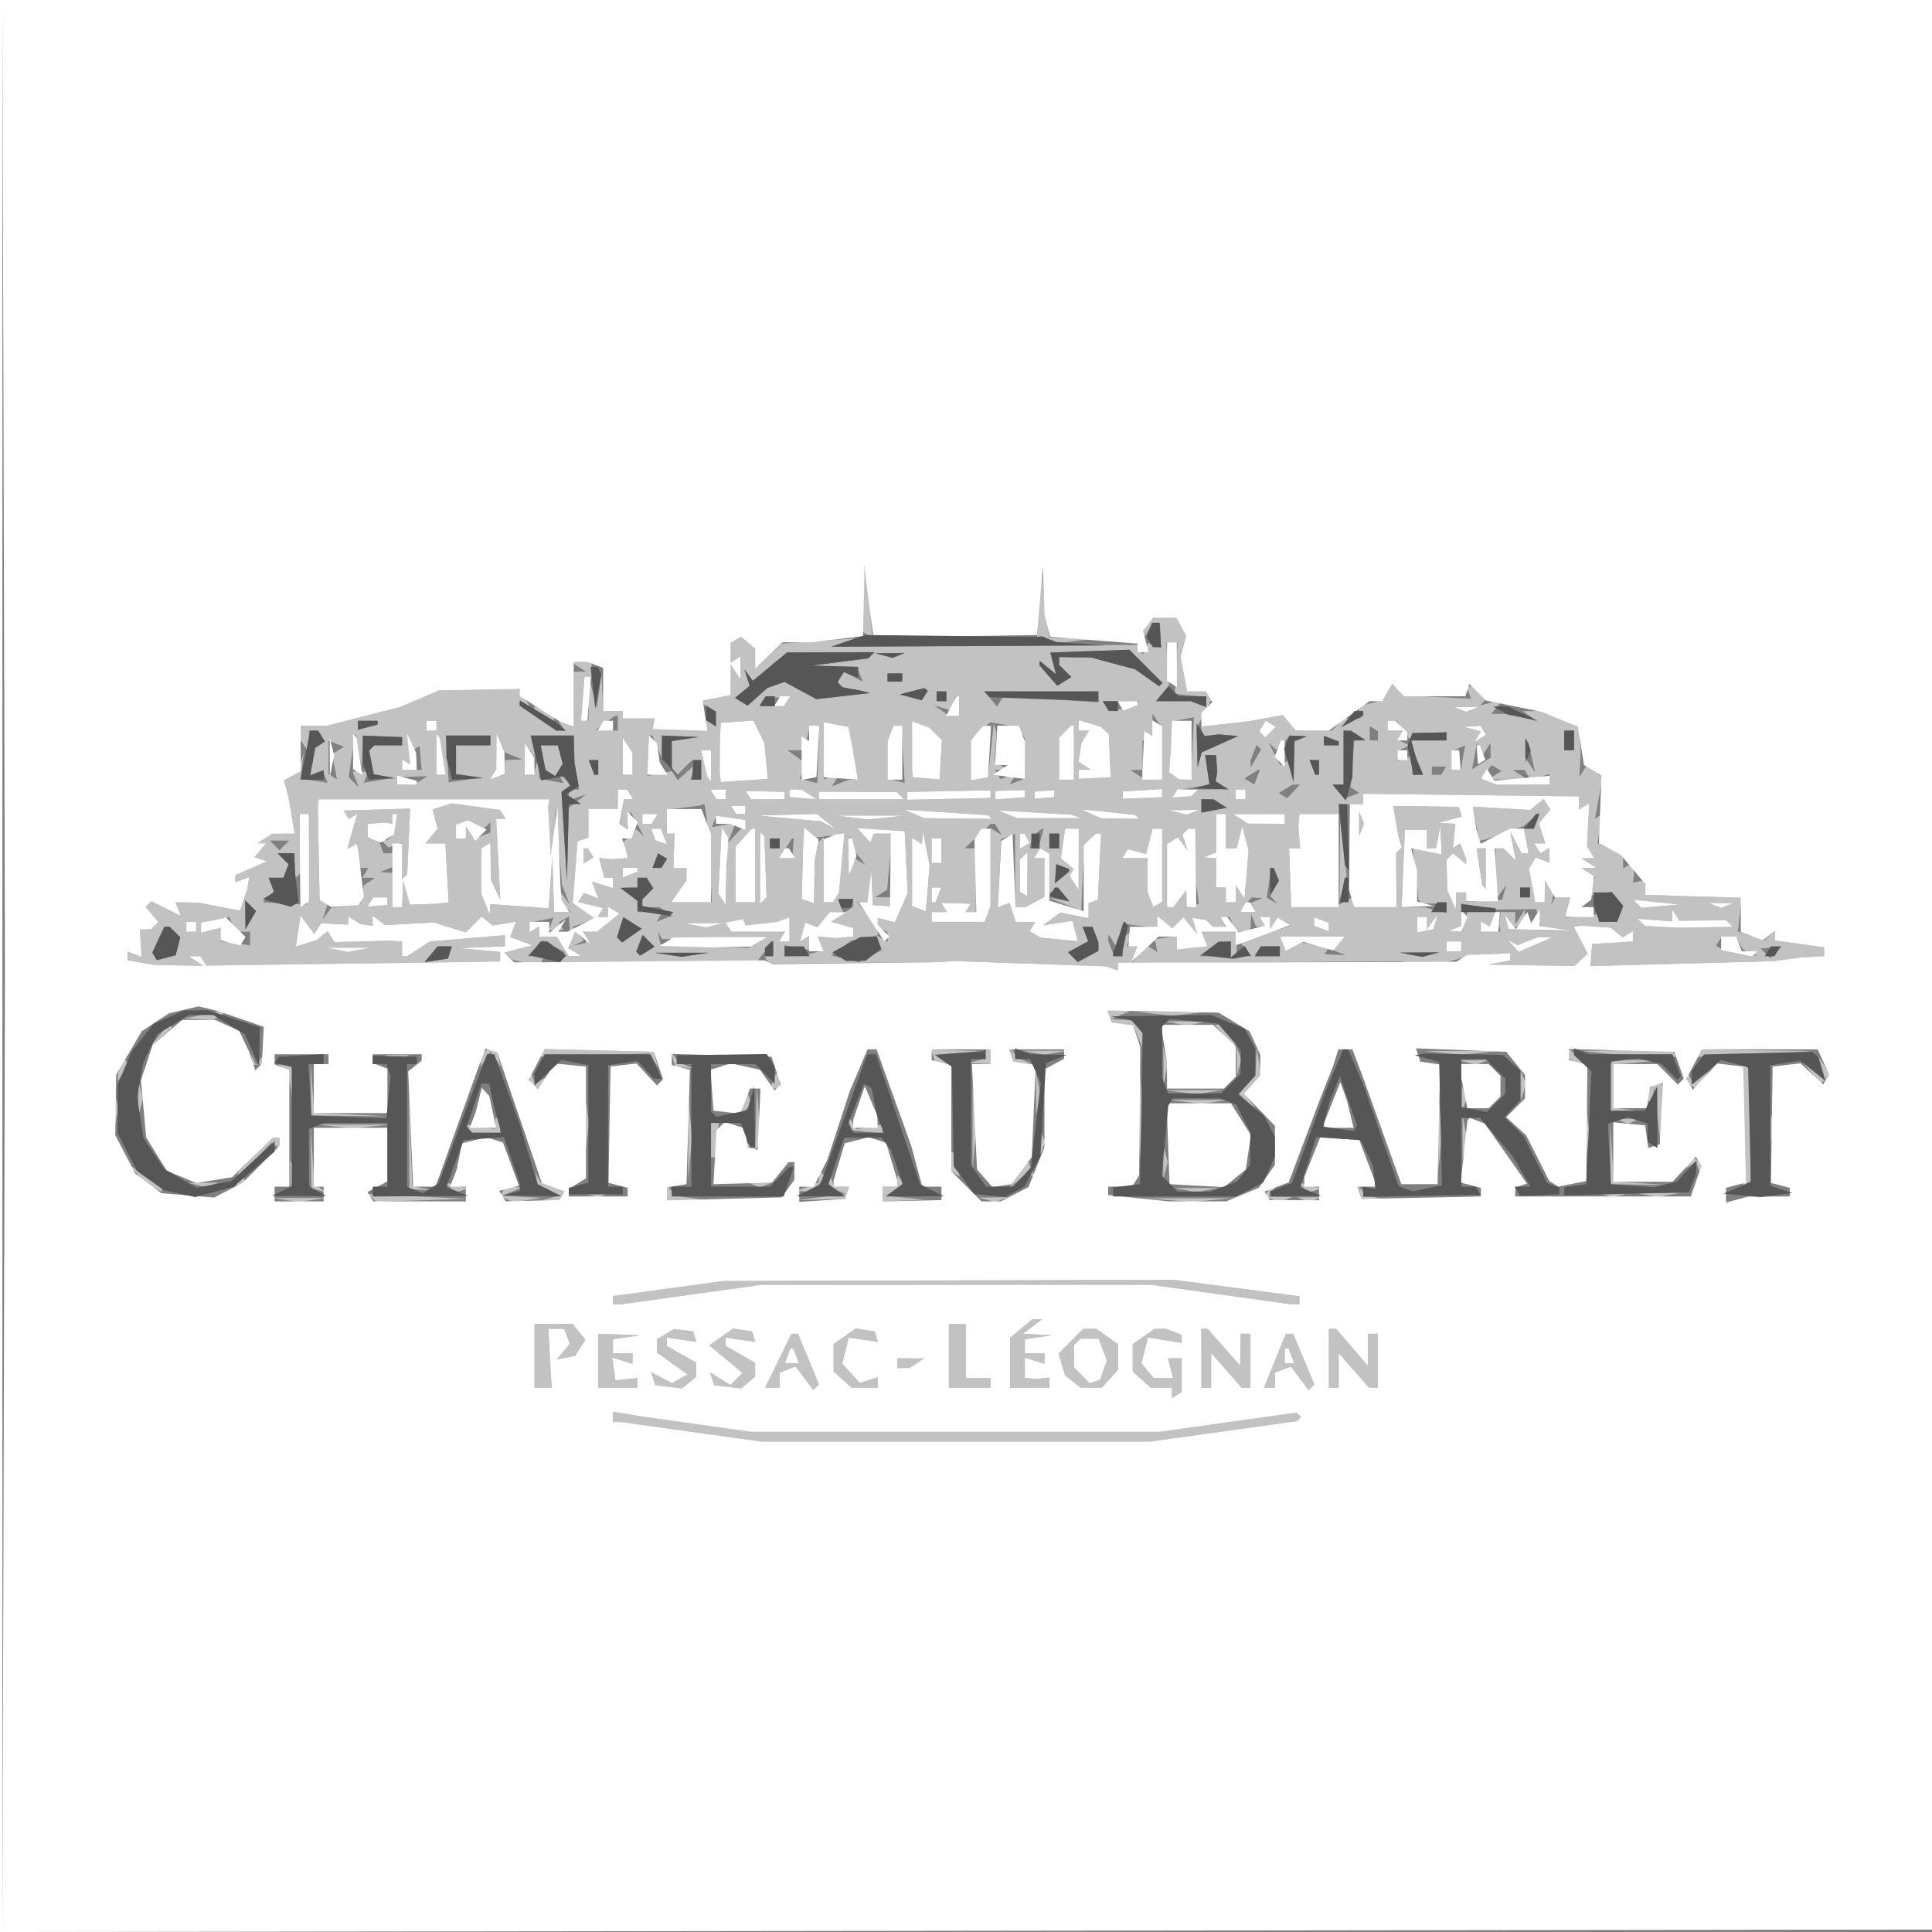
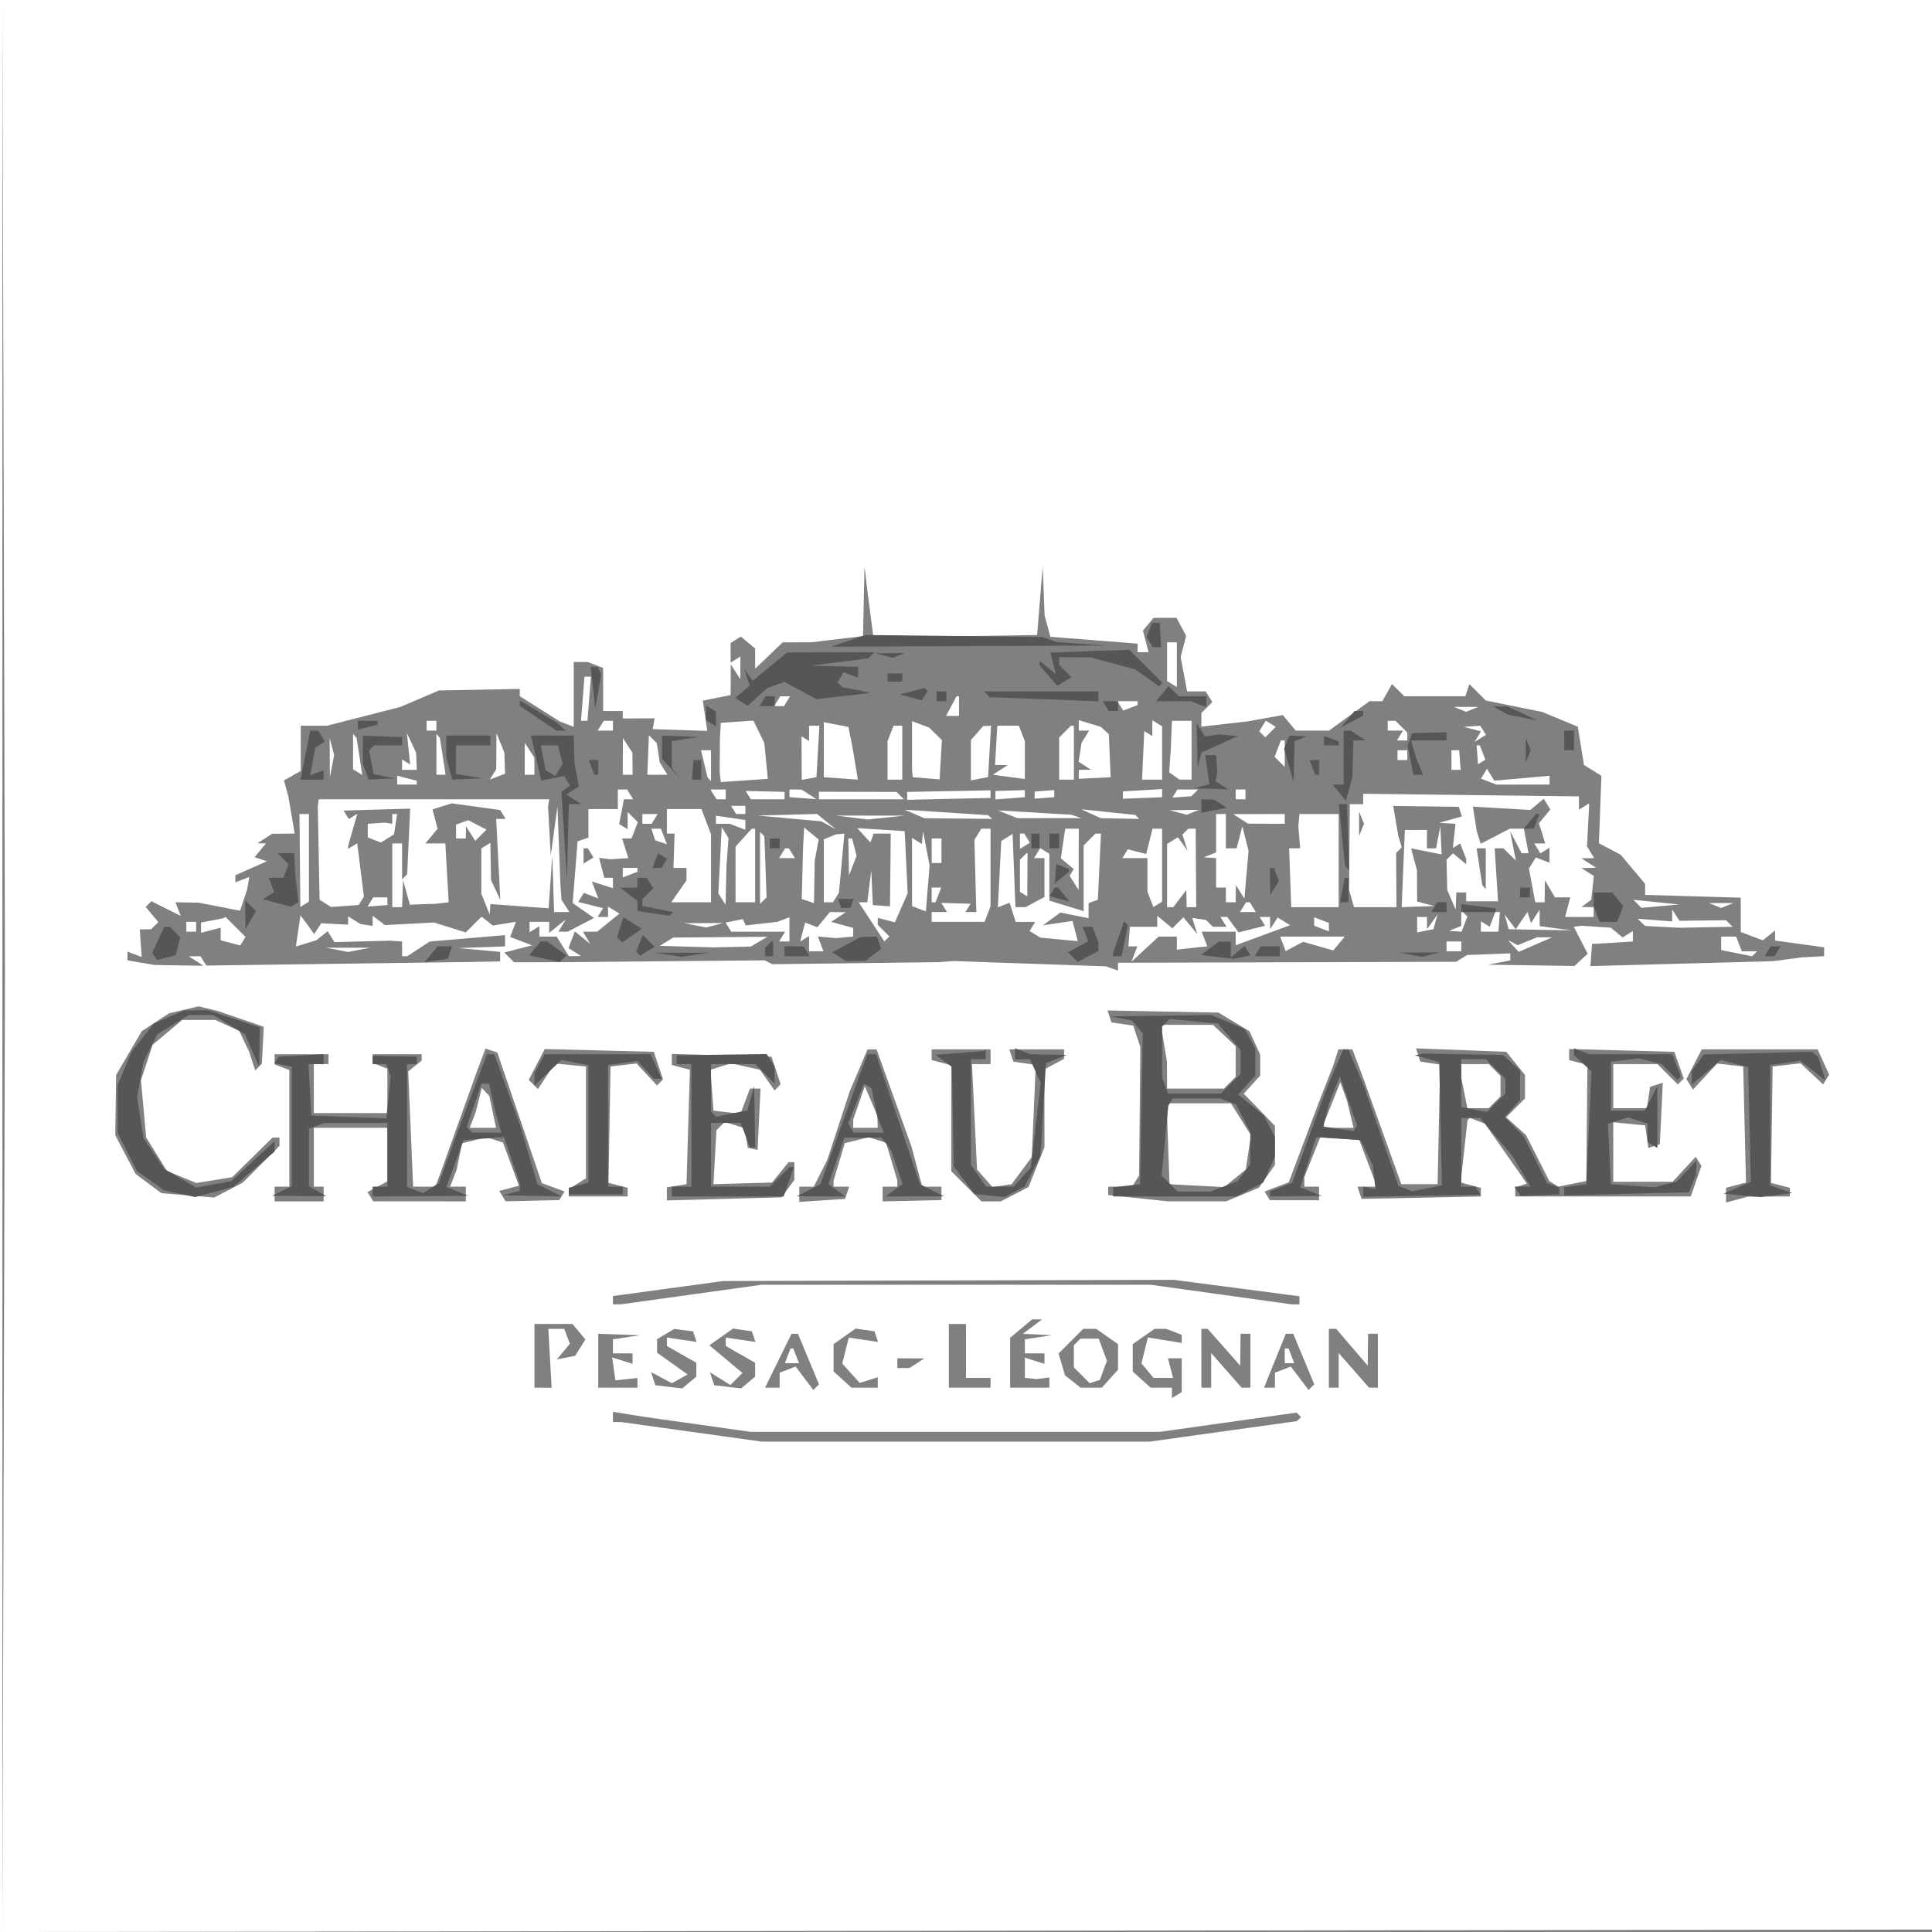
<svg xmlns="http://www.w3.org/2000/svg" width="394" height="394" fill-rule="evenodd" version="1.2" baseProfile="tiny-ps">
  <rect width="100%" height="100%" fill="#808080" stroke="none" />
  <title>bimi-svg-tiny-12-ps</title>
-   <path d="M176 122.274v6.608l.966.597.966.597-.606-6.788-.605-6.788-.361-.417-.36-.416v6.607m35.964.395l-.464 7.17.5-.078.5-.079 1.655.73 1.655.729 3.345-.411 3.345-.41-4.205-.16-4.204-.16-.539-3.25-.539-3.25-.292-4-.293-4-.464 7.169M234.2 127.2l-1.2 1.2.03 1.05.031 1.05 1.019-1.75 1.019-1.75.701.001h.7l.148 2.568.149 2.567-1.334-.512-1.334-.512-.564 1.194L233 133.5l-.5-1-.499-1-31.251.201-31.25.201 2.5-.866 2.5-.867-7.5.543-7.5.543-2.75 2.559-2.75 2.56v-2.064-2.065l-1.456-1.209-1.456-1.208-1.044.645-1.044.645v2 2l1-.618 1-.618-.015 2.309-.016 2.309L150 137l-.969-1.5-.016 3.125-.015 3.125-3.25.67-3.25.67 1.75 1.005 1.75 1.004v1.51 1.509l-1-.618-1-.618v1.084 1.085l-5.449-.178-5.449-.178.199-1.098.199-1.097-3.25.01-3.25.009v-.759-.76h-2-2l-.16-3.75-.16-3.75-.5 3.5-.5 3.5-.722-3-.721-3-.119 4.25L120 147h-.757-.757l.357-4.5.358-4.5h.733.733v-1.5-1.5l-2.084.015-2.083.016 1.5.969 1.5.969-1.25.016L117 137v5.607 5.607l-1.552-.596-1.552-.595.611.988.611.989h-.827-.827l-3.732-2.536-3.732-2.536v-.523-.523l1.074.664 1.074.663-1.158-1.854-1.158-1.855-8.166.156-8.166.156-3.92 1.678-3.919 1.679-7.491 1.915L66.68 148h-2.84H61l.015 1.25.016 1.25L62 152l.969 1.5.016-2.25L63 149h.941.941l.687 1.112.687 1.112-.979.638-.979.638-.521 2.808-.522 2.808 1.29-.495 1.289-.495.48 1.249.479 1.248-2.741-.402-2.74-.402.308-2.66.308-2.659-.575 2-.576 2-1.432.824-1.433.824.457 1.676.456 1.676.633 3.75.633 3.75-2.296.015-2.295.016L54 171l-1.5.969.872.016.873.015-1.164 1.403-1.164 1.403 1.255.418 1.256.419-3.214 1.422L48 178.488v.725.724l1.423-.546 1.423-.546-.234 1.328-.234 1.327-.712 2.111-.713 2.112-4.226-.818-4.227-.818-2.357-.043-2.357-.044.532 1.386.532 1.386-2.988-1.49-2.987-1.491-.58.58-.58.581L31 186.5l1.285 1.548-.726.726-.726.726-1.166.025-1.167.025.2 2.813.201 2.813-1.451-.557-1.45-.556v.889.889l2.75.475 2.75.474 5 .084 5 .083-1.5-.963-1.5-.963 1.191-.016 1.191-.015.589.953.589.954 26.72-.36 26.72-.359 3.25-.063 3.25-.062v-.974-.974l-4.25-.383-4.25-.383 4.75-.174L103 193v-1.147-1.146l-7.679.649-7.679.649-2.286 1.497L83.07 195h-.535H82v-1.5-1.5l-1.25-.082-1.25-.082-5.65.149-5.65.148-.689-1.115-.689-1.115-1.161.926-1.161.926-2.079.636-2.078.635.467-3.184.467-3.184 1.401 1.916 1.401 1.916.71-1.097.711-1.097 2.75.135 2.75.135v-.842-.842l1.25.781 1.25.781 1.25.189 1.25.19v-1.034-1.034l1.25.951 1.25.951 5-.262 5-.261 3.245 1.009 3.246 1.009 1.61-1.61 1.611-1.611 1.144.909 1.144.909 2.361-.385 2.361-.385-.594 1.549-.595 1.549 2.234.854 2.233.854-2.823.734-2.823.735.823.744.823.744 2.689.633 2.688.632.621-1.003.62-1.004h-1.773-1.774l1.598-1.598 1.598-1.597 2.194 1.174 2.194 1.174-.451 1.174-.452 1.173 20.124-.282 20.124-.282 1.583-2.073 1.584-2.073v1.605V195h-.893-.892l.481.778.481.778 17.328-.174 17.328-.174 1.5-.11 1.5-.11 15.5.542 15.5.542 1.25.433 1.25.432v-.75-.75l6.75-.037 6.75-.037 22.189-.169 22.188-.169 2.877.576 2.878.575 4.434-1.228 4.434-1.229 3.75-.127 3.75-.126v.697.698l-2.25.433-2.25.434 8.792.136 8.792.136 1.349-1.25 1.348-1.25-1.416-2.75-1.416-2.75.775-.106.776-.106 3 .201 3 .202 1.206.99 1.206.991 1.044-.645 1.044-.645v1.059V192l-2.25.148-2.25.148-1.913.102-1.912.102-.171 2.26-.171 2.261 18.583-.498 18.584-.498 3-.395 3-.394 2.25-.118L372 195v-.906-.906l-5-.688-5-.688v-1.106-1.106l-1.11 1.11-1.109 1.109-2.687-.936-2.686-.936.401-3.436.401-3.436-9.855-.288-9.855-.287-.045-1.5-.046-1.5-1.204.25L333 180l.118-.75.119-.75-.119-1.309-.118-1.309-1 .618-1 .618v-1.398-1.399l-2.618-1.193-2.619-1.193.603-3.017.604-3.017-.846.522-.846.523.765-4.183.765-4.183-1.648-1.205-1.647-1.205-.725 1.165-.725 1.165.151-2.5.152-2.5-.183-2.565-.183-2.565-3.534-1.685-3.534-1.685-2.216.015-2.216.016 1.5 1.015 1.5 1.015-3-.724-3-.724-1.695-.021-1.694-.021 1.194-1.459 1.195-1.459-2.349.606-2.349.605.551-.551.552-.551-1.381-1.381-1.381-1.381h-.54-.54l.482 1.25.482 1.25-6.764-.342-6.763-.342-1.347-1.111-1.347-1.111-.89 1.592-.89 1.591-2.507.629-2.507.629.244 1.233.244 1.232-1.712.012-1.711.011-1.239 1.239L271.6 149h-3.678-3.677l-1.317-1.587-1.317-1.586-3.555.64-3.556.64-4.75.543-4.75.543v.966.967l1.75-.178 1.75-.178 2 .166 2 .167-3.719 1.67-3.72 1.671-.414 1.528-.415 1.528-.11-4-.11-4 1.489-2.854 1.488-2.854-.553-.896-.554-.896h-1.896-1.895l-.659-3.512-.659-3.512.562-2.15.562-2.149-.984-1.839-.983-1.838h-2.265-2.265l-1.2 1.2m3.92 8.212l.272 4.411-1.319 1.589-1.318 1.588h3.541 3.54l1.582.607 1.582.607v-1.044-1.043l-3.21-.314-3.21-.313.284-5.25.284-5.25h-1.149-1.15l.271 4.412m-15.861-2.623l-8.051.289.569 2.211.57 2.211-1.674-1.372-1.673-1.373v.47.469l1.806 2.082 1.806 2.082 1.435-.887 1.436-.888-1.241-1.241L216 135.6v-.8-.8l3.25.044 3.25.044 4.5 1.206 4.5 1.206 2.44 1.727 2.439 1.727.344-.344.344-.343-3.379-3.384-3.378-3.383-8.051.289m-65.249 3.158l-3.49 2.894-.855-1.171-.854-1.17.535 1.677.535 1.677-1.488 1.235-1.488 1.234 1.282.793 1.282.792 2.016-1.805 2.015-1.805 1.748-.617 1.747-.616 3.253 1.759 3.252 1.76 5.5-.629 5.5-.629-1-.24-1-.239-1.842-.348-1.841-.349-.509-.508-.508-.509.661-1.069.66-1.069 1.917 1.025 1.917 1.026-.584-1.523-.585-1.523-4.643-.131-4.643-.131 5.789-.741 5.788-.741.628-.628.628-.628-8.916.027-8.917.027-3.49 2.893m23.259-2.254l1.769.461 1.231-.498 1.231-.498-3 .037-3 .037 1.769.461m.731 4.474V139h1.5 1.5v-.833-.834h-1.5-1.5v.834m5 2.802l-2.5.644 2.249.6 2.249.599.601-.972.601-.973-.35-.271-.35-.27-2.5.643m5 1.031v1h1 1v-1-1h-1-1v1m11.039.547l1.284 1.548.678-1.096.677-1.096 9.661.671 9.661.67v-1.122V141h-11.622-11.623l1.284 1.547m-46.616.578l-.541.875h2.5 2.5l.541-.875.541-.875h-2.5-2.5l-.541.875m38.963.312l-.552 1.437-1.667-.531-1.667-.532 1.5 1.079 1.5 1.079 1.036.016 1.035.015v-2-2h-.317-.317l-.551 1.437m31.119.571l.623 1.008 2.559-.464 2.558-.464.544-.544.544-.544h-3.725-3.726l.623 1.008M109 144.43v.5l2 1.07 2 1.07v-.5-.5l-2-1.07-2-1.07v.5m188.75.232l1.25.505 1.25-.505 1.25-.504H299h-2.5l1.25.504m-174.309 2.806l-1.941 1.468 2.25.032L126 149v-1.5-1.5h-.309-.309l-1.941 1.468m111.574.223l-.015 2.191-1 .618-1 .618v2.941V157l-1.25.015-1.25.016 1.5.969 1.5.969 1.75.016L237 159l-.015-5.25-.016-5.25L236 147l-.969-1.5-.016 2.191m6.235-.985l-2.25.433-.125 2.931-.125 2.93-.158 2.25-.159 2.25 1.034.735 1.033.734 1.165.016 1.164.015.336-6.502.335-6.502v.138.138l-2.25.434M73 147.906v.907l2-.523 2-.523v-.384V147h-2-2v.906M87 148v1h1 1v-1-1h-1-1v1m59.908.954l-.092 1.546-.026 3.5-.025 3.5.117 1 .117 1 4.79-.332 4.79-.333-.351-3.667-.352-3.668-1.117-2.269-1.118-2.27-3.32.224-3.321.224-.092 1.545M168 153.107v5.83l1.664-.638 1.664-.639-.828 1.34-.828 1.34 1.746-.67 1.746-.67h.893.893l-.541-3.25-.541-3.25-.423-2.131-.424-2.132-2.51-.48-2.511-.48v5.83m18-1.076V157l.067.75.067.75 2.739.222 2.739.222.236-4.001.236-4.001-1.292-1.277-1.292-1.277-1.75-.663-1.75-.662v4.968m13.994-3.026l-1.994 1.73v4.206 4.206l1.75-.332 1.75-.332.587-5.492.587-5.491.269 1 .269 1-.196 2.886-.195 2.885 1.339.849 1.34.849-1.309.016-1.309.015.591.956.591.957 1.632-.627 1.632-.626-.716 1.159-.716 1.158 1.552-.595 1.552-.596-.015-4.143-.016-4.143-.734-1.101-.735-1.101-2.756-.511-2.755-.512-1.995 1.73M220 147.933V149h1.059 1.059l-.78 1.25-.78 1.25-.3 1.928-.3 1.928 1.271.807 1.271.806-1.25.016L220 157v.913.913l3.25-.163 3.25-.163-.187-4.387-.186-4.386-.814-.751-.813-.751-2.25-.68-2.25-.68v1.068m37.469.117l-.669 1.083.617.617.616.617 1.071-1.071 1.07-1.07-1.018-.629-1.018-.63-.669 1.083M283 148v1h1.559 1.559l-.565.915-.565.914 1.256.586 1.256.585-1.25.583-1.25.584v1.023 1.024l1.5-.576 1.5-.575v1.968V158h1.107 1.107l-.72-1.75-.721-1.75-.503-1.75-.503-1.75h3.616H295v-.825-.825l-3.497.075-3.497.075-.003.973-.003.972-1.557-2.222-1.556-2.223h-.944H283v1m-118.411 2.5l-.627 2.5h-1.672-1.672l1.853 1.355 1.854 1.356-.593 1.546-.594 1.546 1.772.463 1.772.463.211-5.864.212-5.865h-.944-.944l-.628 2.5m17.018-.918l-.607 1.582v3.801 3.802l1.75.46 1.75.46-.339-5.844-.339-5.843h-.804-.804l-.607 1.582m35.593-.382l-1.2 1.2v4.3 4.3h1.5 1.5v-5.5-5.5h-.3-.3l-1.2 1.2m62.133.344V151h.834.833v-.941-.941l-.833-.515-.834-.515v1.456m20.929-.852l1.762.459-.666 1.079-.667 1.079 1.171-.724 1.171-.723-.576-.931-.575-.931-1.691.116-1.691.116 1.762.46M274 154.5v5.5h-1.122-1.123l1.196 1.441 1.195 1.44 1.511-.58 1.511-.579-.889-.611-.889-.611.406-4.75.405-4.75 1.15-.015 1.149-.016L277 150l-1.5-.969-.75-.016L274 149v5.5m45-3.5v2h1 1v-2-2h-1-1v2m-247.227 3l-.658 4.5 1.002 1 1.001 1-.602-1.583-.602-1.584H73.5h1.586l-.439 1.145-.44 1.145 3.147-.524 3.146-.524-2.144-.343-2.144-.343-.463-2.421-.463-2.421.524-.523.523-.524h2.834H82v-.836-.836l-4-.157-4-.157-.132 3.243-.131 3.243-.653-3.5-.653-3.5-.658 4.5m11.588-1.303l.277 3.197-.819-.506-.819-.506v1.059V157h1.989 1.989l-.201-2.428-.201-2.428-.712.44-.713.44-.534-1.762-.534-1.762.278 3.197M89 153.833V158h.937.937l-.578-3.75-.579-3.75-.359-.417-.358-.416v4.166m2.218.934l.282 4.767 3.5-.487 3.5-.487-2.75-.346-2.75-.347v-2.933V152h3.5 3.5v-1-1h-4.532-4.531l.281 4.767m10.005-1.583l-.023 3.683-.652 1.055-.652 1.055 1.552-.595 1.552-.596v-1.393V155l1.75-.07 1.75-.071-1.925-.754-1.926-.754-.701-1.926-.702-1.925-.023 3.684m7.457-.934l.493 2.25-1.071-1.5-1.071-1.5-.016 3.25L107 158h.927.926l.458-1.75.457-1.75.116 2.133.116 2.134 2.47.472 2.469.472-.616-1.105-.616-1.106 1.388 1.292 1.388 1.291-.991.709-.992.708.561 9 .561 9 .189-7.39.189-7.39 1.75-1.362 1.75-1.363-1.75.61-1.75.609v-1.107V161h1.034 1.034l-.452-2.75-.452-2.75-.082-2.75L117 150h-4.406-4.407l.493 2.25m23.487 1.866l-.162 4.116 2.522-.482 2.521-.482.575.931.576.931 1.943-1.759 1.944-1.759-.65 1.694-.65 1.694h1.107H143v-2-2h-.929-.928l-1.453 1.452-1.452 1.453-.619-.619-.619-.619V153.9v-2.767l2.75-.417 2.75-.416-3.75-.15L135 150l-.063 2.25-.064 2.25-.904-2.25-.905-2.25h-.368-.368l-.161 4.116m129.523-2.664l-1.452 1.453-.754-.703-.755-.702 1.186 2.278 1.185 2.278.879-.543.878-.543.435 2.265.436 2.265.136-4.167.136-4.166 1.25-.505 1.25-.504-1.679-.079-1.678-.079-1.453 1.452m8.31-.421V152h1.5 1.5v-.393-.393l-1.5-.576-1.5-.575v.968m-203 3.441v3.41l.856.529.855.528-.492-2.576-.493-2.576 1.221-.754 1.221-.755-1.584-.607-1.584-.608v3.409m60.015-.222L127 158h1 1l-.015-2.25-.016-2.25L128 152l-.969-1.5-.016 3.75m184-1.667l.016 1.917 1.015 1.5 1.015 1.5-.671-3-.671-3-.36-.417-.359-.416.015 1.916m-200.257 1.932l.481 2.515.992.613.993.613.765-1.239.766-1.238-.494-1.89-.494-1.889h-1.745-1.745l.481 2.515m144.866-.976l-.624 1.625.03.668.031.668 1.061-1.825 1.061-1.825-.468-.468-.468-.468-.623 1.625m41.626-.877l-1.25.505v1.916V157h1 1l.077-.75.076-.75.335-1.75.335-1.75-.161.079-.162.079-1.25.504m3.752-.162l-.155 1-.327 1.698-.328 1.699 1.904-1.189 1.904-1.189-.015-1.51-.016-1.509-.863 1.363-.864 1.363-.542-1.363-.542-1.363-.156 1m-157.38 3.25l.659 2.75.36.417.359.416v-3.166V153h-1.019-1.019l.66 2.75m102.589 1.238l.439 2.987-3.336.626-3.336.626-.443.716-.442.716 1.933-.142 1.933-.143.687-.687.687-.687 3.084-.015 3.083-.016-1.303-.826-1.303-.826.172-.909.171-.908-.119-1.75L248 154h-1.113-1.114l.438 2.988m-125.573-.488l.576 1.5h.393.393v-1.5-1.5h-.969-.968l.575 1.5m147 0l.576 1.5h.393.393v-1.5-1.5h-.969-.968l.575 1.5m24.362.667V158h.941.941l.515-.833.515-.834h-1.456H292v.834m11.088.227l-1.139 1.372 1.607.617 1.608.617h5.418H316v-1.067-1.068l-1.916.608-1.916.608-.643-1.04-.643-1.041-1.191.015-1.191.016 1.5.969 1.5.969h-4-4l1.357-.859 1.357-.86-.994-.614-.993-.614-1.139 1.372m-47.945.496l-1.357.86 1.002.619 1.002.62.574-1.495.573-1.494-.218.015-.219.016-1.357.859m-174.141 1.36L81 160l1.75-.015 1.75-.016 1.334-.845 1.333-.845-3.081.11-3.081.111-.003.75m181.141 1.64l-1.357.86.857.52.857.52 1.289-1.395 1.29-1.395-.79.015-.789.016-1.357.859M126 163v2h-3-3v2.917 2.916l-1.104.368-1.104.368-.504 6.296-.503 6.296 2.267 1.588 2.268 1.589-2.274.841-2.274.841 1.156 1.393 1.155 1.393-1.066.522-1.067.522 1.275-.3 1.275-.3-.25-1.125L119 190h1.389 1.389l2.274-1.841 2.273-1.84-1.163-.719-1.162-.718v1.059V187h-1.059-1.059l.552-.893.552-.894-2.534-.636-2.534-.636.573-.927.573-.927 1.479.568 1.48.568-.663-1.727-.663-1.727 2.152.683 2.151.683v-1.068V179h-.883-.884l-.529-2.024-.529-2.024 1.162.143 1.163.142 1.857-.119 1.857-.118-.604-1.574-.604-1.575 1.378-1.378 1.378-1.378.754.703.755.702-1.342-2.5-1.342-2.5-.369 1.762-.369 1.762-.791-.488-.79-.488.483-2.524.482-2.524h.943.942l-.618-1-.618-1h-.941H126v2m19.5-1l.618 1h.941.941v-1-1h-1.559-1.559l.618 1m7.093.15l.525.85h3.441H160v-.754-.755l-3.966-.095-3.966-.095.525.849m8.407-.368v.782l2.75.208 2.75.208-1.5-.975-1.5-.974-1.25-.016L161 161v.782m6 .45V163h8.667 8.666l-.751-.75-.752-.75-7.915-.018-7.915-.018v.768m18.001.069l-.001.802 8.5-.188 8.5-.187v-.776-.777l-8.499.163-8.499.162-.001.801m17.999-.133v.864l3-.229 3-.228v-.721-.72l-3 .085-3 .085v.864m8-.017v.725l2-.151 2-.151v-.725-.725l-2 .151-2 .151v.725m18-.008v.751l4-.159 4-.16v-.828-.828l-4 .236-4 .236v.752m23-.143v1h1 1v-1-1h-1-1v1m26 .939V164h-2.5-2.5v1 1h-4-4l-.111 1.25-.11 1.25.182 2.25.182 2.25h-1.124-1.124l.217 6 .216 6h4.402 4.401l1.935-1.035L276 182.93v1.035V185h4.394 4.394l-.037-5.523-.038-5.524.575-.574.574-.575-.344-1.152-.345-1.152-.526-3.071-.526-3.072 6.69.091 6.689.091.309.98.309.981-2.309.65-2.309.651 1.662.099 1.662.1-.271 2.472-.272 2.472.755-.466.754-.467.605 1.577.605 1.576v.54.541l-1.342-1.114-1.342-1.114-.658.658-.658.658.07 3.084.071 3.083.859 2 .859 2 .071-1.75.07-1.75h1 1v.958.958l3.668-.208 3.668-.208.408-1.5.408-1.5-1.061 1.5-1.06 1.5-.016-5.25L305 173h.8.8l1.271 1.25 1.271 1.25-.592-3-.592-3 1.174 2.25 1.174 2.25h.708.709l-.478-2.5-.478-2.5h1.009 1.01l.63-1.641.63-1.642-1.639 1.36-1.639 1.361-3.634 1.307-3.634 1.307-.938.224-.938.224-.616-3.5-.617-3.5 5.843.341 5.842.34 1.373-1.139 1.373-1.139.675 1.092.675 1.093-1.169 1.408-1.168 1.408.65 2.048.65 2.048h-1.127-1.126l.628 1.016.628 1.017.931-.576.931-.575v1.528 1.527l-1.399-.537-1.399-.536-.7 1.133-.7 1.133.644 3.435.645 3.435h.954.955l.015-2.25.016-2.25.892 1.409.892 1.41-.244 1.09-.243 1.091.419-.75.42-.75h1.533 1.533l-.549 2.102-.55 2.101 3.433-.401 3.433-.4v.799.799h1.893 1.893l.624-1.627.625-1.626-1.207-1.454-1.206-1.454-2.336.447-2.336.446.632-1.991.632-1.991-1.357-.86-1.357-.859L324 177l1.5-.031L324 176l-1.5-.969 1.309-.016 1.309-.015-.736-1.191-.736-1.191.228-4.399.228-4.4-1.051.65-1.051.649v-1.353-1.353l-22-.267-22-.268v1.062m-213.094.811l-.094.75.175 9.5.174 9.5.863.315.864.314-.539 1.686-.538 1.685.863-1.185.863-1.185 2.982-.398 2.981-.399.366-1.917.365-1.916 1.135-.735 1.134-.734-1.309-.016-1.309-.015.618-1 .618-1h-1.059H73v-2.559-2.559l-1 .618-1 .618v-.316-.315l.936-3.263.935-3.263-.866.536-.867.536-.535-.866-.535-.866 6.791-.198 6.792-.198-.307 6.695-.306 6.695-.519.519-.519.519v-3.773-3.774l-1.378.529-1.378.529-1.181-1.172-1.181-1.172.666 1.75.666 1.75h.893H80v1.417 1.416l-1.25.505-1.25.504 1.25.079L80 178v3.5 3.5h1 1l.1-2.75.099-2.75.696 2.5.695 2.5 2.705-.1 2.705-.1 1.25-.148 1.25-.148-.339-6.002-.339-6.002h-2.033-2.034l1.241-1.495 1.24-1.494-.515-1.971-.516-1.97 1.956-.621 1.955-.621 4.941.68 4.941.679.56.907.56.906h-.964-.965l.42 8.25.419 8.25-.944-2-.943-2-.071-3.809-.07-3.809-.917.566-.916.567v4.631 4.63l.853 2.112.853 2.112.064-1.064.063-1.064 5.944.43 5.943.43.372-5.366.371-5.366.185 5.75L113 186h1.7 1.7l-1.2-1.2-1.2-1.2.015-1.05.016-1.05 1.079 1.5 1.079 1.5-.788-2-.788-2-.637-8-.638-8-.169 4.917-.169 4.916-.44-.44-.44-.44-.239-5.227-.238-5.226H88.321 65l-.094.75m180.094.611v1.362l2.592-.496 2.592-.495-1.342-.851-1.342-.85-1.25-.016L245 163v1.361m-105.75.362l-3.25.404v2.436V170h.786.786l-.116 3.5-.116 3.5h1.33H140v1.277 1.278l-1.557 2.222-1.556 2.223h4.159 4.159l-.564-8.75-.565-8.75-.205-1.25-.204-1.25-.584.16-.583.16-3.25.403m10.353.444l.515.833h.941.941v-.833-.834h-1.456-1.456l.515.834m36.897.828l2 .864 6.917.071 6.916.07-.416-.379-.417-.378-8.5-.556-8.5-.557 2 .865m19 .066l2 .798 6.5-.008 6.5-.009-1-.341-1-.341-7.5-.449-7.5-.448 2 .798m17-.112l2 .91 3.917.071 3.916.07-.416-.406-.417-.406-5.5-.575-5.5-.575 2 .911m17.769-.256l1.769.461 1.231-.498 1.231-.498-3 .037-3 .037 1.769.461m-179.142 6.342l.136 6.035-.631.632-.632.631v-2.666V174h-1.7-1.7l1.122 1.122 1.122 1.122-.529 1.378-.529 1.378h-1.5-1.5l.529 1.378.529 1.378-1.122 1.122L53.6 184l2.45.152 2.45.152 2 .088 2 .088.288-9.24.287-9.24h-1.042-1.043l.137 6.035M80 167v1l-.75-.118-.75-.119-1.75.119L75 168v1.5 1.5h1 1l.015-1.25.016-1.25.93 1.471.93 1.471.747-.747.747-.747.301-1.974.301-1.974h-.493H80v1m51 0v1h.941.941l.618-1 .618-1h-1.559H131v1m14.63.523l-.447 1.165 2.423-.463 2.423-.464-.654 1.704-.653 1.703-.769-1.244-.768-1.243-.343 6.762-.342 6.762.735 1.147.734 1.148.131-4.5.13-4.5-.141-1.533-.141-1.534 2.026-2.175 2.026-2.174v-.429-.428l-2.962-.435-2.961-.434-.447 1.165m15.37-.616l6.5.593 1.5.824 1.5.824-1.941-1.574-1.941-1.574-6.059.157-6.059.158 6.5.592m12.728-.185l3.227.401 3.773-.393 3.772-.394-7-.008-7-.008 3.228.402M248 169.917v3.916l-1.25.505-1.25.504 1.25.079L248 175v3 3h1 1v1.5 1.5h1 1l.015-1.75.016-1.75.873 1.379.874 1.38.422-4.88.422-4.879-.631-2.493-.631-2.492-.586 2.242-.587 2.243h-1.093H250v-3.5-3.5h-1-1v3.917m5-2.917l1.5.969 3.75.016L262 168v-1-1l-5.25.015-5.25.016 1.5.969m24.158 1v2.5l.504-1.25.505-1.25-.505-1.25-.504-1.25v2.5m-182.908-.282l-1.25.449v1.416V171h1 1l.015-1.25.016-1.25.814 1.284.815 1.284 1.67-.641 1.67-.641v-1.06-1.059l-.631.631-.632.632-1.618-.83-1.619-.83-1.25.448m105.155 2.782l-2.697 2.5h1.146H199v6.5 6.5h-1.059-1.059l.525-.849.524-.849-2.983-.084-2.984-.085.577.933.577.934h-1.559H190v1 1h5.393 5.393l.607-1.582.607-1.582v-7.977-7.977l1.155.713 1.154.714-.714-1.154-.713-1.155h-.389-.39l-2.698 2.5m73.822 5l-.055 8 .737-2.5.738-2.5-.683-5.5-.682-5.5-.055 8m-139.998-5.312l.396 1.187 1.188.396 1.188.396-.607-1.583-.608-1.584h-.976-.977l.396 1.188m18.426.641L150 172.657v5.672V184h2 2v-7.5-7.5h-.345-.345l-1.655 1.829m12.238-.201l-.108 1.872-.142 5.417-.143 5.416 1.25.417 1.25.417.077-4.334.076-4.333.348-1.842.349-1.841.575-.575.575-.575v6.666V184h.941.941l.603-.975.603-.976.553-5.967.552-5.966-2.846.323-2.847.324-1.25-1.004-1.25-1.004-.107 1.873m12.263-.285l1.344 1.46.333-.902.334-.901h1.899 1.9l-.529 5.719-.529 5.72-1.204.765-1.204.765 1.75.016L182 183v.938.938l-2-.151-2-.151-.16-3.537-.16-3.537-.403 3.25-.404 3.25h-1.009-1.009l2.072 2.635L179 189.27v.74.74l-2.75.563-2.75.563-1.999 1.48-1.999 1.481 2.826.709 2.826.709 2.343-1.254 2.343-1.254-.59-1.537-.59-1.538 1.17.723 1.17.723v-1-1l-1-.618-1-.618v-.847-.848l1.75.452 1.75.452 1.3-2.968 1.299-2.969-.299-6.327-.3-6.327-4.844-.309-4.844-.308 1.344 1.46m35.344-.578l-1 .735-.25 1.25L210 173h1.059 1.059l-.618 1-.618 1h1.059H213v3.965 3.965l-1.934 1.035-1.935 1.035h-1.065H207v-7.469-7.468l-1.421.545-1.421.545-.329 6.937-.329 6.937 1.199-.462 1.199-.463.618 1.949.619 1.949h1.991 1.992l-.575.931-.576.931 1.086.671 1.085.67 3.83.369 3.829.369-.539-2.063-.54-2.064-3.013.443-3.014.442 1.778-1.3 1.777-1.3 2.877.576 2.877.575v-1.542-1.541l.944-.334.945-.333.319-6.75.319-6.75h-.641-.641l-1.072 1.292-1.072 1.291-.301 6.552-.3 6.551-3.5-1.357-3.5-1.357 2.307.435 2.307.436-1.17-1.411-1.171-1.41-.886.548-.887.548v-4-4l-1.087-.672-1.087-.672.493-1.887.494-1.887-.157.015-.156.016-1 .734m5.284 2.254l-.443 3.019 1.318 1.094 1.319 1.095-.423.684-.423.684.919 1.453.918 1.452.016-6.25L220 169h-1.387-1.386l-.443 3.019m17.606-.436l-.648 2.583-1.87-.489-1.87-.489-.56.906-.56.906h2.559H234v3.418 3.418l.605 1.576.605 1.577.895-.554.895-.553v-7.441V169h-.981-.981l-.648 2.583m7.346-1.985l-.598.598.525 1.652.526 1.652-.983-1.378-.982-1.378-1.112.687-1.112.687v6.441V185h.64.64l1.328-1.75 1.328-1.75.032 1.833.032 1.834 1.25-.441 1.25-.441-.256-1.893-.256-1.892-.046-5.75-.046-5.75h-.781-.782l-.597.598m44.437 7.527l-.326 7.875 2.326.014 2.327.013 2.25.603 2.25.603v-.991-.992h-2.542-2.541l-.319-.375-.318-.375-.589-5.215-.588-5.214 2.948.589 2.949.59-.136-2.875-.136-2.875-.434 2.25-.433 2.25h-.931-.93v-1.875-1.875h-2.25l-2.25.001-.327 7.874M155 177v7.333l.664-.664.664-.664-.224-6.23-.225-6.23-.44-.439-.439-.439V177m33.115-6.191l-.115 1.309-1-.618-1-.618v6.952 6.952l1.405.539 1.404.539.385-4.682.385-4.682-.675-3.5-.674-3.5-.115 1.309m19.885.75v1.559l1.016-.628 1.017-.628-.576-.931-.575-.931h-.441H208v1.559m6-.059v1.5h1 1v-1.5-1.5h-1-1v1.5m-157.986.914l.986.986.986-.986.985-.985H57h-1.971l.985.985M157 172v1h1 1v-1-1h-1-1v1m3.232 1l-1.249 2h1.296 1.295l.151-2 .151-2h-.198-.197l-1.249 2m12.963 1.5l.037 4 .46-1.762.459-1.762 1.175.704 1.174.704-1.116-1.442-1.115-1.442-.556-1.5-.555-1.5.037 4m16.805-1v2.5h1 1v-2.5-2.5h-1-1v2.5m-71 1.059v1.559l1.016-.628 1.017-.628-.576-.931-.575-.931h-.441H119v1.559m182.704 2.191l.579 3.75.359.417.358.416v-4.166V173h-.937-.937l.578 3.75m-168.068-1.244l-.573 1.494h.909.91l.575-.931.576-.931-.912-.563-.911-.564-.574 1.495m75.031-.839l-.667.666v3.275 3.274l.75.459.75.459.026-4.4.027-4.4h-.11-.11l-.666.667m6.594 3.518l-.148 1.966 1.443-1.198 1.444-1.198v-.27-.271l-1.295-.497-1.296-.497-.148 1.965M127 177.969v.968l1.5-.575 1.5-.576v-.393V177h-1.5-1.5v.969m131.795 1.974l-.462 3.145 1.084.616 1.083.617-.715-.792-.715-.792.895-1.672.895-1.673-.801-1.297-.802-1.298-.462 3.146M130 180v1l-1.75.032-1.75.032 1.75 1.328 1.75 1.328v1.14V186h2.559 2.559l-.611.989-.611.988 1.636-.628 1.636-.627-1.334-.846-1.334-.845-1.75-.016L131 185v-.8-.8l1.113-1.113 1.113-1.113-.672-1.087-.672-1.087h-.941H130v1m60 2.5v1.5h.393.393l.576-1.5.575-1.5h-.968H190v1.5m120-.5v1h1 1v-1-1h-1-1v1m-234.463 1.939l-.58.94 2.021-.152 2.022-.153v-.787V183h-1.441-1.441l-.581.939m95.889.728l.511 1.333h-1.346-1.346l-1.283 1.546-1.282 1.545-1.242-.476-1.241-.477-.505 1.933-.505 1.932.906-.561.907-.56v1.42 1.421l-2.5-.478-2.5-.478v1.116V195l1.75-.014 1.75-.013 2.181-.585 2.181-.585-.541-1.409-.541-1.409 1.86.166 1.86.166 1.75-.159L174 191v-.883-.884l-2.25-.592-2.25-.592 2.25-1.581 2.25-1.581v-.777-.777h-1.543-1.543l.512 1.334M254 184.5l-1.245 1.5h1.682 1.681l-.565-.915-.565-.914 1.256-.507 1.256-.506-1.128-.079-1.127-.079-1.245 1.5m79.915-.185l.821.821 3.882-.339 3.882-.339-4.704-.483-4.703-.482.822.822M50.03 186.55l.031 2.95 1.073-1.846 1.073-1.847-1.103-1.103L50 183.6l.03 2.95m247.97.001v2.282l-1.25.505-1.25.504 1.344.079 1.343.079.523-2 .523-2h2.852 2.852l-.573 1.494-.574 1.495-.895-.554-.895-.553v1.059V190h2 2l-.118-.75-.119-.75.119-1.25L306 186h1.5 1.5l.015 1.25.016 1.25.969-1.5.969-1.5.016 1.191.015 1.191-1.112.687-1.112.687-.964-1.378-.964-1.378.405 1.5.406 1.5 6.42.117 6.421.117-3.148-.423-3.148-.422-.456-1.743-.455-1.742-3.897.048-3.896.048-3.75-.616-3.75-.615v2.282m51.75-1.889l1.25.505 1.25-.505 1.25-.504H351h-2.5l1.25.504m-8.735 2.046l-.015 1.208-3.519-.278-3.52-.277.77.738.769.737 3.5.183 3.5.184 5.417-.102 5.416-.101-.666-.667-.667-.666-4.75.056-4.75.056-.735-1.14-.734-1.139-.016 1.208m-297.765.998l-2.25.433v1.047 1.047l2-.523 2-.523v1.407V192l1.25.077 1.25.076 1.75.335 1.75.335v-1.411V190h-1.531-1.532l-.575-1.5-.576-1.5-.643.136-.643.136-2.25.434m67 0l-2.25.433v.99.989l1-.618 1-.618v1.059V191h1.759 1.76l1.249 2 1.249 2 1.241-.015 1.242-.016-1.178-.749-1.178-.749.085-1.486.086-1.485-.157-1.809-.158-1.809-1.016.628-1.017.628.473.764.472.765h-1.499-1.499l.512-1.334.511-1.333-.218.136-.219.136-2.25.434m16.217 1.397l-.65 2.048.527.526.527.527 2-1.401 2.001-1.402-1.877-1.172-1.878-1.173-.65 2.047m23.271-1.313l-1.762.361.571.925.571.924h5.5 5.5l-.618 1-.618 1h1.059H161v-2.469-2.468l-1.25.468-1.25.469-3.212.364-3.212.365-.288-.651-.288-.65-1.762.362m86.262.197v1.232l-3.53-.412-3.531-.413-.602 2.398-.602 2.398-.852-1.345-.852-1.345-.016.668-.015.668.607 1.582.607 1.582h.893.893v-1.941-1.941l.989-.611.988-.611-.595 1.552-.596 1.552h1.076 1.075l-.603 1.75-.603 1.75 1.483-1.903 1.483-1.903 1.176.728 1.177.727-.275-1.301-.275-1.301 2.25-.343 2.25-.343v1.402 1.403l2.25-.25 2.25-.249.857-.084.857-.083-.576-1.5-.575-1.5h3.468H252l.118 1.75.119 1.75-.119.75-.118.75h1.622 1.623l-1.166-1.405-1.166-1.405 5.16-1.714 5.16-1.714-1.34-.828-1.34-.828-.761 1.197-.761 1.197-.016-1.25L259 187h-1.059-1.059l.618 1 .618 1h-.976-.975l-.505-1.25-.504-1.25-.079 1.75L255 190h-1.531-1.532l-.575-1.5-.576-1.5h-.952-.952l.618 1 .618 1h-1.392-1.393l-.695-.696-.696-.695-1.402-.206-1.402-.206.513 1.652.512 1.651-1.416-1.715-1.417-1.715-1.122 1.122-1.123 1.123-1.543-1.28-1.542-1.28v1.232m32-.063v.862l1.5.576 1.5.575v-.861-.862l-1.5-.576-1.5-.575v.861m21 .649v1.574l1.667-.324 1.667-.323.409-1.5.409-1.5-1.061 1.5-1.06 1.5-.016-1.25L291 187h-1-1v1.573M38 189v1h1 1v-1-1h-1-1v1m103.762-.293l2.261.435 1.739-.455 1.738-.455-4 .02-4 .02 2.262.435m-109.484 2.941l-1.222 2.633.473.766.473.765 1.907-.498 1.906-.499.477-1.823.477-1.823-1.085-1.085L34.6 189l-.55.008-.55.008-1.222 2.632m189.078-1.163l.57 1.484-2.071 1.108-2.07 1.108 1 1 1 1 2.108-1.128L224 193.93v-.883-.883l-.607-1.582-.607-1.582h-1-1l.57 1.485m-86.947.74l.259 1.275 3.416.249 3.416.249 5.584.144 5.583.144 1.917-1.168 1.916-1.169-10.744.293-10.745.292-.43-.792-.431-.792.259 1.275m-4 1.151l-.656 1.71.402.403.403.402 1.463-.904 1.462-.904-1.209-1.209-1.208-1.208-.657 1.71m131.222.106l.569 1.481 1.661-.888 1.66-.889 2.728.521 2.728.522-.419.678-.419.678 2.18.105 2.181.106-1.292-.495-1.291-.495 1.164-1.403 1.164-1.403h-6.591-6.591l.568 1.482m49.869-.537l-2 .805-1-.522-1-.521 1.11 1.206 1.11 1.207 3.39-1.478 3.39-1.479-1.5-.011-1.5-.011-2 .804m39.043-.014l-.576.931.767.451.766.452 3.5.606 3.5.605-1.5-.634-1.5-.635-.8-1.354-.799-1.353h-1.392-1.391l-.575.931m-103.984 1.601L244.618 195h3.191H251v-1.5-1.5l-1.25.032-1.25.032-1.941 1.468M295 193v1h1.5 1.5v-1-1h-1.5-1.5v1m-226.25.706l2.25.433 2.25-.433 2.25-.434H71h-4.5l2.25.434m19.17.89l-1.324 1.596 2.374-.346 2.373-.346.412-1.25.412-1.25h-1.461-1.461l-1.325 1.596M256.5 194l-.618 1h2.559H261v-1-1h-1.941-1.941l-.618 1m103.512.412l.988.988 1.149-1.149 1.149-1.149-2.137.161-2.137.161.988.988m-223.762.304l2.75.417 2.75-.417 2.75-.416H139h-5.5l2.75.416m151.512-.009l2.261.435 1.739-.455 1.738-.455-4 .02-4 .02 2.262.435M41 207l-3.5.737 3 .116 3 .116L45 207l1.5-.969-1 .116-1 .116L41 207m185.241.222l.407 1.223 2.334.551 2.333.55.772 1.977.772 1.977.071-1.55.07-1.55-1.2-1.2-1.2-1.2-2.05-.07-2.05-.071 2-.859 2-.859-2.333-.071-2.334-.07.408 1.222m9.009-.494l3.75.393 3.75-.393 3.75-.392H239h-7.5l3.75.392m4.5 1.978l2.25.433 2.25-.433 2.25-.434H242h-4.5l2.25.434M32.405 211.25L30.5 213.5l2.25-1.905L35 209.69v-.345V209h-.345-.345l-1.905 2.25M249.5 211l1.81 2h.5.5l-1.81-2-1.81-2h-.5-.5l1.81 2m-150.812 3.646l-.688.687.015 1.084.016 1.083.984-1.5.985-1.5 1.076 1.5 1.076 1.5-.388-1.437-.389-1.438-1-.333-1-.334-.687.688m11.983.072l-.486.782 11.058-.315 11.058-.315.926 1.315.925 1.315-.407-1.5-.408-1.5-11.09-.282-11.089-.282-.487.782m79.558.47l.396 1.187 1.438.389 1.437.388-1.457-1.013-1.456-1.013 4.956-.383 4.957-.383-5.333-.18-5.334-.18.396 1.188m10.771-.261v.926l-1.75.458-1.75.457 2.25.116L202 217v-1.5-1.5h-.5-.5v.927m5.257.073l.409 1.5 1.917.232 1.917.233-1.5-.633-1.5-.632-.826-1.1-.826-1.1.409 1.5m4.493-.294l2.25.433 2.25-.433 2.25-.434H213h-4.5l2.25.434m26.502 2.794l.02 4 .435-2.262.435-2.261-.455-1.739-.455-1.738.02 4m14.943-1l.037 3 .461-1.769.461-1.769-.498-1.231-.498-1.231.037 3m3.955-.079l-.15 2.922-1.683 1.859-1.683 1.86 1.878 1.719 1.878 1.719-1.333-1.769-1.333-1.769 1.713-1.892 1.713-1.893-.425-2.839-.425-2.838-.15 2.921m38.1-1.693l3.75.393 3.75-.393 3.75-.392H298h-7.5l3.75.392m25.75.174v.98l1.067.659 1.066.659.333-.35.332-.35-1.399-1.289-1.399-1.29v.981m5.5-.268l3 .314 6.658.276 6.657.276-.466-.75-.467-.75-9.191.16-9.191.16 3 .314m21.151.116l-.467.75 8.158-.269 8.158-.27 3.5-.312 3.5-.313-11.191-.168-11.191-.168-.467.75m-295.301 1.3l.2 1.1h.95.95l.351-1.325.351-1.325-.955 1.363-.955 1.363-.546-1.138-.546-1.138.2 1.1m28.4-.388l1.25.505 1.25-.505 1.25-.504H81h-2.5l1.25.504m57.507.338l.409 1.5 1.917.232 1.917.233-1.5-.633-1.5-.632-.826-1.1-.826-1.1.409 1.5m-112.633 1.539L24 219.164l.03.668.031.668 1.061-1.825 1.061-1.825-.468-.468-.468-.468-.623 1.625m274.645-.846l1.769.461 1.231-.498 1.231-.498-3 .037-3 .037 1.769.461m29.133.702l-.535 1.395.316 3.855.317 3.855 3.5.131 3.5.13-3.25-.444-3.25-.444v-4.379-4.379l4.25-.383 4.25-.383-4.281-.174-4.282-.175-.535 1.395m43.183.605l.681 2.5-2.383-2-2.383-2 1.926 2.274 1.927 2.273.927-.927.927-.927-1.151-1.847-1.151-1.846.68 2.5m-313.916-.317l1.168.834.459 3.492.459 3.491-.128-3.923-.127-3.922-1.5-.404-1.5-.403 1.169.835M63.405 222l.095 5.5 7.753.068 7.754.067-7.453-.359-7.452-.358-.397-5.209-.396-5.209.096 5.5m292.095 7.5v12.309l.75-.464.75-.463V229.5v-11.382l-.75-.463-.75-.464V229.5M232.36 227v9.5l.375-4.75.375-4.75-.375-4.75-.375-4.75v9.5m-124.281-7.309l-.079 1.191.931.575.931.576.723-1.171.724-1.171-1.069.661-1.069.66-.507-1.256-.506-1.256-.079 1.191m49.559.809l-.575 1.5h.968.969v-1.5-1.5h-.393-.393l-.576 1.5m53.634 2.5v4.5l.434-2.25.433-2.25-.433-2.25-.434-2.25v4.5m98.923-1.5l.037 3 .461-1.769.461-1.769-.498-1.231-.498-1.231.037 3m33.884-1.809l-.079 1.191.887.548.886.548 1.364-1.739 1.363-1.739-1.653 1.292-1.653 1.291-.518-1.291-.518-1.292-.079 1.191M28.232 224v3.5l.457-1.75.458-1.75-.458-1.75-.457-1.75v3.5m308.113-1.457l-.592 1.543.623.624.624.623.168-1.916.168-1.917.664 6 .664 6 .168-6.25L339 221h-1.031-1.032l-.592 1.543m-182.156 5.266l-.189 6.309-1.155-.713-1.154-.714.767 1.242.768 1.241.941-.941.942-.942-.366-5.895-.365-5.896-.189 6.309m44.16 2.191v8.5l.383-4.25.383-4.25-.383-4.25-.383-4.25v8.5m42.419-7.275l3.268.404 2.732-.414 2.732-.415-6 .01-6 .01 3.268.405m57.39 1.275v2.5l.504-1.25.505-1.25-.505-1.25-.504-1.25v2.5m-274.906 2.5l.02 4 .435-2.262.435-2.261-.455-1.739-.455-1.738.02 4m60.191 6.248l.057 9.752 2.265.133 2.266.133-1.98-.448-1.98-.448-.343-9.437-.343-9.438.058 9.753m68.288-7.828l-.619 2.368 1.056-1.056 1.057-1.057-.437-1.312-.437-1.311-.62 2.368m-32.421 4.58l.01 6 .405-3.268.404-3.268-.414-2.732-.415-2.732.01 6m21.039 2.5v8.5l.383-4.25.383-4.25-.383-4.25-.383-4.25v8.5m101.419-7.275l3.268.404 2.732-.414 2.732-.415-6 .01-6 .01 3.268.405M293.336 231v7.5l.392-3.75.393-3.75-.393-3.75-.392-3.75v7.5m29.984 0v6.5l.403-3.25.404-3.25-.404-3.25-.403-3.25v6.5M101 229.113v1.114l-2.947-.433-2.947-.432.506.819.506.819h2.941H102v-1.5-1.5h-.5-.5v1.113m72.251-.113l.403 1.5 3.173.313 3.173.314v-.925-.925l-2.606.499-2.607.498-.969-1.387-.97-1.387.403 1.5m125.021 3v4.5l.434-2.25.433-2.25-.433-2.25-.434-2.25v4.5m32.478-3.338l1.25.505 1.25-.505 1.25-.504H332h-2.5l1.25.504M361.158 230v2.5l.504-1.25.505-1.25-.505-1.25-.504-1.25v2.5m-292.908-.272l3.75.393 3.75-.393 3.75-.392H72h-7.5l3.75.392M145 232.5v3.5h.391.39l.409-3.5.408-3.5h-.799H145v3.5m183.416 2.5l.084 6.5 5.755.082 5.755.082-5.459-.38-5.458-.381-.381-6.202-.381-6.201.085 6.5m-265.004.921l.088 6.42 1.5.406 1.5.405-1.193-.85-1.194-.85-.394-5.976-.395-5.976.088 6.421M212.158 233v2.5l.504-1.25.505-1.25-.505-1.25-.504-1.25v2.5m-160.152 2.494l-3.387 3.494-.222 1.511-.221 1.511.978-.605.979-.605-.584-.584-.584-.585 3.176-3.276 3.176-3.277.841.52.842.52v-1.059V232h-.804-.804l-3.386 3.494M237.232 237v3.5l.457-1.75.458-1.75-.458-1.75-.457-1.75v3.5M194 236.941v1.941l.856.529.855.528-.472-2.469-.472-2.47h-.384H194v1.941m150.415.197l-.724 1.171 1.069-.661 1.069-.66.507 1.256.506 1.256.079-1.191.079-1.191-.931-.575-.931-.576-.723 1.171M59.195 239.5l.037 3 .461-1.769.461-1.769-.498-1.231-.498-1.231.037 3m148.374.281l-1.932 2.719 2.013-1.752 2.012-1.752.722.721.722.722-.66-1.719-.66-1.72-.143.031-.143.032-1.931 2.718m-179.651-.418l1.418 1.746 1.832.981 1.832.98v-.347-.347l-3.25-2.379-3.25-2.379 1.418 1.745m81.486.862l.254 1.275 2.293 1.153 2.293 1.153-1.872.481-1.872.481 1.691.116 1.691.116.619-1.002.619-1.002-2.455-.933-2.455-.934-.53-1.089-.53-1.09.254 1.275m57.596-.359v1.198l-2.25.905-2.25.904 1.628.064 1.627.063 1.265-1.524 1.265-1.524-.642-.643-.643-.642v1.199m2.079.915l-.079 1.282 1.75.718 1.75.719-5 .625-5 .626 4.922-.126 4.922-.125.411-1.25.412-1.25h-1.5-1.5l-.505-1.25-.504-1.25-.079 1.281m13.921.052V242h-1.5-1.5v1.5 1.5l4.25-.168 4.25-.168-3.85-.398-3.851-.399 1.849-1.352 1.849-1.351-.749-.749-.748-.748v1.166m-142.731.86l1.769.461 1.231-.498 1.231-.498-3 .037-3 .037 1.769.461m51.499.475l1.057 1.057 1.312-.437 1.311-.437-2.368-.62-2.368-.619 1.056 1.056m61.982-.506l1.25.505 1.25-.505 1.25-.504H155h-2.5l1.25.504m112.018.506l1.057 1.057 1.312-.437 1.311-.437-2.368-.62-2.368-.619 1.056 1.056m-163.272.839l-.623 1.007 1.479.568 1.479.567 2.835-.425 2.834-.424-4-.22-4-.221 2-.859 2-.859-1.691-.071-1.691-.07-.622 1.007m33.519.243L136 245l3.75-.15 3.75-.15-2.997-.44-2.996-.44-.738-1.16-.738-1.16-.016 1.75m105.735-.544l2.25.433 2.25-.433 2.25-.434H244h-4.5l2.25.434m16.746.301l-.623 1.007 1.531.587 1.53.588 1.283-.516 1.283-.515-2.309-.079-2.309-.079.618-1 .618-1h-.5-.5l-.622 1.007m18.755-.007l.403 1.5 2.923.159 2.923.158-2.5-.509-2.5-.51-.826-1.149-.826-1.149.403 1.5m-201.366 1.29l.794.789 9.411-.296 9.41-.296-10.204-.494-10.205-.493.794.79m44.384-.597l1.769.461 1.231-.498 1.231-.498-3 .037-3 .037 1.769.461m206.981-.004l1.75.458 1.75-.458 1.75-.457H329h-3.5l1.75.457m8.5.017l2.25.433 2.25-.433 2.25-.434H338h-4.5l2.25.434m-277.5 1.01l2.75.417 2.75-.417 2.75-.416H61h-5.5l2.75.416m143.019-.023l1.769.461 1.231-.498 1.231-.498-3 .037-3 .037 1.769.461m37.011.043l4.78.376 4.22-.381 4.22-.382-9 .006-9 .005 4.78.376m27.47-.074l1.25.505 1.25-.505 1.25-.504H267h-2.5l1.25.504m-129.5 18.114L125 264.307v.846.847h.811.811L141 264l14.378-2H195h39.622L249 264l14.378 2h.811.811v-.823-.824l-12.802-1.676L239.396 261l-45.948.123-45.948.123-11.25 1.53m72 8.168l-2.25 1.877v5.089V283h4 4v-1.044-1.044l-1.25.163-1.25.162-1.25-.119L209 281v-2.067-2.068l2 .635 2 .635v-1.068V276h-2-2v-1.434-1.433l2.75-.417 2.75-.416-2.941-.15-2.941-.15 1.941-1.468 1.941-1.468-1 .001-1 .002-2.25 1.877M109 276.5v6.5l1.75.002 1.75.002-.339-6.002-.339-6.002h1.621 1.62l.58 1.513.581 1.512-1.33 1.603-1.33 1.603 1.861-.366 1.861-.365 1.049-1.666 1.049-1.666-1.314-1.584-1.315-1.584h-3.877H109v6.5m84.5 0v6.5h4.25H202v-1-1h-2.5-2.5v-5.5-5.5h-1.75-1.75v6.5m-57.75-4.44l-1.75 1.039v1.383 1.382l3.112 2.216 3.112 2.215-1.599.895-1.598.895-2.129-1.14-2.129-1.139.442 1.347.443 1.347 2.734.322 2.733.323 1.439-1.195 1.44-1.195v-1.424-1.424l-2.994-1.704-2.993-1.703-.007-.863-.006-.864 3.027.444 3.027.445-.355-1.081-.356-1.081-1.921-.24-1.922-.24-1.75 1.04m11.33.586l-2.421 1.706 3.376 2.818 3.376 2.819-1.23 1.23-1.231 1.231-2.084-1.301-2.084-1.302.436 1.327.436 1.326 2.734.322 2.733.323 1.439-1.195 1.44-1.195v-1.424-1.424l-2.994-1.704-2.993-1.703-.007-.863-.006-.864 3.027.444 3.027.445-.355-1.081-.356-1.081-1.921-.28-1.922-.279-2.42 1.705m25.17-.119l-2.25 1.586v2.789 2.788l1.829 1.655 1.828 1.655h2.672H179v-1.067-1.068l-1.832.582-1.832.581-1.787-1.974-1.786-1.973.664-2.647.665-2.648 2.981.438 2.981.438-.355-1.081-.356-1.081-1.921-.28-1.922-.279-2.25 1.586m46.142.99l-2.516 2.516.663 2.234.663 2.233 1.59 1.25 1.59 1.25h2.154 2.154l1.655-1.829 1.655-1.828v-2.615-2.615l-2.223-1.556-2.222-1.557h-1.323-1.323l-2.517 2.517m14.831-.96L231 274.113v2.789 2.788l1.829 1.655 1.828 1.655h2.172H239v1.059 1.059l1-.618 1-.618v-3.441V277h-1.406-1.407l.523 2 .523 2h-1.994-1.994l-1.234-1.487-1.234-1.487.661-2.636.662-2.636 3.45.56 3.45.56v-.83-.83l-1.582-.607-1.582-.607h-1.195-1.196l-2.222 1.557M245 277v6h1 1v-3.535-3.535l3.104 3.535 3.103 3.535h.897.896v-5.5-5.5h-1-1l-.042 3.25-.041 3.25-3.315-3.75-3.314-3.75h-.644H245v6m26 0v6h1 1v-3.535-3.535l3.104 3.535 3.103 3.535h.897.896v-5.5-5.5h-1-1l-.038 3.25-.037 3.25-3.213-3.75L272.5 271h-.75-.75v6m-149 .5v5.5h4 4v-.988-.988l-2.247.238-2.247.238-.335-2.343-.335-2.344 2.082.661 2.082.661v-1.068V276h-2-2v-1.434-1.433l2.75-.417 2.75-.416-4.25-.15L122 272v5.5m36.719 0l-2.697 5.5h1.489H159v-1.531-1.532l1.628-.624 1.628-.625 1.804 2.391 1.803 2.391.578-.578.579-.578-2.144-5.157-2.143-5.157h-.658-.658l-2.698 5.5m101.78-1.25l-1.718 4.25-.498 1.25-.497 1.25h1.107H260v-1.531-1.532l1.628-.624 1.628-.625 1.804 2.391 1.803 2.391.578-.578.579-.578-2.144-5.157-2.143-5.157h-.758-.758l-1.718 4.25m-40.832-2.583l-.667.666v2.262 2.262l1.616 1.616 1.616 1.616 1.039-.346 1.038-.346.715-1.948.716-1.949-.838-2.25-.838-2.25h-1.865-1.866l-.666.667m-59.029 2.833l-.575 1.5h1.437 1.437l-.575-1.5-.576-1.5h-.286-.286l-.576 1.5m101.362 0v1.5h.969.968l-.575-1.5-.576-1.5h-.393H262v1.5m-79 1.5v1l1.25-.015 1.25-.016L187 278l1.5-.969-2.75-.016L183 277v1m-58 10.955V290h.811.811L141 292l14.378 2h39.532 39.532l15.029-2.093 15.029-2.093.417-.407.416-.407-.462-.462-.462-.462-13.926 1.962L236.558 292h-41.749-41.748l-10.781-1.519-10.78-1.519-3.25-.526-3.25-.527v1.046" fill="#c2c2c2" />
  <path d="M0 197.002v197.003l197.25-.253 197.25-.252.252-196.75L395.005 0H197.502 0v197.002m.49.498v197l.26-98.17.26-98.171L.75 99.33.49.5v197m175.66-74.889l-.15 7.11-5.25.631-5.25.631-2.945.008-2.946.009-2.804 2.687-2.805 2.687v-2.064-2.065l-1.456-1.209-1.456-1.208-1.044.645-1.044.645v2 2l1-.618 1-.618-.015 2.309-.016 2.309L150 137l-.969-1.5-.016 3.125-.015 3.125-2.835.567-2.836.567.453 3.087.454 3.088-5.567-.182-5.567-.182.199-1.098.199-1.097-3.25.01-3.25.009v-.759-.76h-2-2v-4.393-4.393l-1.582-.607-1.582-.607h-1.418H117v6.607 6.607l-1.424-.546-1.424-.547-4.076-2.573-4.076-2.573v-.738l.001-.737-8.251.156-8.25.156-3.92 1.678-3.919 1.679-7.491 1.915L66.68 148h-2.673-2.674v4.617 4.617l-1.71.957-1.711.957.457 1.676.456 1.676.633 3.75.633 3.75-2.296.015-2.295.016L54 171l-1.5.969.872.016.873.015-1.164 1.403-1.164 1.403 1.255.418 1.256.419-3.214 1.422L48 178.488v.725.724l1.423-.546 1.423-.546-.234 1.328-.234 1.327-.712 2.111-.713 2.112-4.226-.818-4.227-.818-2.357-.043-2.357-.044.532 1.386.532 1.386-2.988-1.49-2.987-1.491-.58.58-.58.581L31 186.5l1.285 1.548-.726.726-.726.726-1.166.025-1.167.025.2 2.813.201 2.813-1.451-.557-1.45-.556v.889.889l2.75.475 2.75.474 5 .084 5 .083-1.5-.963-1.5-.963 1.191-.016 1.191-.015.589.953.589.954 26.72-.36 26.72-.359 3.25-.063 3.25-.062v-.974-.974l-4.25-.383-4.25-.383 4.75-.174L103 193v-1.147-1.146l-7.679.649-7.679.649-2.286 1.497L83.07 195h-.535H82v-1.5-1.5l-1.25-.082-1.25-.082-5.65.149-5.65.148-.689-1.115-.689-1.115-1.161.926-1.161.926-2.079.636-2.078.635.467-3.184.467-3.184 1.401 1.916 1.401 1.916.71-1.097.711-1.097 2.75.135 2.75.135v-.842-.842l1.25.781 1.25.781 1.25.189 1.25.19v-1.034-1.034l1.25.951 1.25.951 5-.262 5-.261 3.245 1.009 3.246 1.009 1.61-1.61 1.611-1.611 1.144.909 1.144.909 2.361-.385 2.361-.385-.594 1.549-.595 1.549 2.234.854 2.233.854-2.823.734-2.823.735.996.996.997.997 5.327-.013 5.326-.014 20.219-.188 20.22-.188.78.397.781.397 17-.21 17-.211 1.5-.115 1.5-.114 15.5.542 15.5.542 1.25.433 1.25.432v-.796-.796l34.48-.102 34.481-.101 1.118-.691 1.119-.691 4.401-.165 4.401-.165v.716.715l-2.25.433-2.25.434 8.792.136 8.792.136 1.349-1.25 1.348-1.25-1.416-2.75-1.416-2.75.775-.106.776-.106 3 .201 3 .202 1.206.99 1.206.991 1.044-.645 1.044-.645v1.059V192l-2.25.148-2.25.148-1.913.102-1.912.102-.171 2.26-.171 2.261 18.583-.498 18.584-.498 3-.395 3-.394 2.25-.118L372 195v-.906-.906l-5-.688-5-.688v-1.028-1.029l-1.25 1.007-1.25 1.008-2.25-.853-2.25-.853v-3.496-3.496l-9.75-.286-9.75-.286v-1.123-1.124l-2.5-2.978-2.5-2.978-2.215-1.165-2.215-1.165.258-6.872.257-6.873-1.781-1.112-1.781-1.112-.623-3.898-.623-3.897-3.639-1.505-3.638-1.505-5.75-1.168-5.751-1.169-1.669-1.669-1.669-1.669-.414 1.241-.414 1.241h-6.216-6.217l-1.262-1.25-1.263-1.25-.987 1.75-.987 1.75H280.6h-1.3l-4.141 3-4.142 3h-3.386-3.386l-1.317-1.587-1.317-1.586-3.555.64-3.556.64-4.75.543-4.75.543v-1.396-1.397l1.113-1.113 1.113-1.113-.672-1.087-.672-1.087h-1.896-1.895l-.659-3.512-.659-3.512.562-2.15.562-2.149-.984-1.839-.983-1.838h-2.343-2.342l-1.081 1.302-1.08 1.302.574 2.198.575 2.198h-1.116H232v-.871-.871l-8.901-.696-8.901-.697-.585-2.182-.586-2.183-.19-5-.19-5-.574 7-.573 7-16.685.274-16.685.274-.557-4.274-.557-4.274-.358-3-.358-3-.15 7.111m61.85 12.33v3.941l1 .618 1 .618v-4.559V131h-1-1v3.941M118.843 142.5l-.357 4.5h.656.657l.358-4.5.357-4.5h-.656-.657l-.358 4.5m39.657.5l-.618 1h1 1l.618-1 .618-1h-1-1l-.618 1m35.5 1l-1.07 2h1.321 1.32v-2-2h-.25-.251l-1.07 2m34.473-.044l.591.957 1.468-.564 1.468-.563v-.393V143h-2.059-2.059l.591.956m69.277.706l1.25.505 1.25-.505 1.25-.504H299h-2.5l1.25.504M87 148v1h1 1v-1-1h-1-1v1m35.5 0l-.618 1h1.559H125v-1-1h-.941-.941l-.618 1m24.408.954l-.092 1.546-.026 3.5-.025 3.5.117 1 .117 1 4.79-.332 4.79-.333-.351-3.667-.352-3.668-1.117-2.269-1.118-2.27-3.32.224-3.321.224-.092 1.545m21.094 3.935l.002 5.611 3.472.247 3.473.248-.54-3.248-.541-3.247-.423-2.131-.424-2.132-2.51-.48-2.511-.48.002 5.612m17.998-.858V157l.067.75.067.75 2.739.222 2.739.222.236-4.001.236-4.001-1.292-1.277-1.292-1.277-1.75-.663-1.75-.662v4.968m34-4.098V149h1.059 1.059l-.78 1.25-.78 1.25-.3 1.928-.3 1.928 1.271.807 1.271.806-1.25.016L220 157v.913.913l3.25-.163 3.25-.163-.187-4.387-.186-4.386-.814-.751-.813-.751-2.25-.68-2.25-.68v1.068m15 .567v1.618l-.824-.509-.823-.509-.226 4.95-.226 4.95h2.05H237v-5.441-5.441l-1-.618-1-.618v1.618m3.875 1.5l-.125 3-.158 2.25-.159 2.25 1.034.735 1.033.734 1.25.016L243 159v-6-6h-2-2l-.125 3m18.594-1.95l-.669 1.083.617.617.616.617 1.071-1.071 1.07-1.07-1.018-.629-1.018-.63-.669 1.083M283 148v1h1.559 1.559l-.618 1-.618 1h1.059H287v-.8-.8l-1.2-1.2-1.2-1.2h-.8-.8v1m-118 1.559v1.559l-.77-.476-.77-.476.02 4.442.02 4.442 1.5-.284 1.5-.285.302-5.24.303-5.241h-1.053H165v1.559m16.607.023l-.607 1.582v3.918V159h1.5 1.5v-5.5-5.5h-.893-.893l-.607 1.582m17.643-.086l-1.25 1.42v4.115 4.116l1.75-.333 1.75-.333.302-5.24.303-5.241-.803.038-.802.038-1.25 1.42m3.905 2.504l-.236 4 1.29.015 1.291.016-1.5.969-1.5.969.5.085.5.084 2.75.363 2.75.363v-3.85-3.85l-.607-1.582-.607-1.582h-2.197-2.198l-.236 4m14.045-2.8l-1.2 1.2v4.3 4.3h1.5 1.5v-5.5-5.5h-.3-.3l-1.2 1.2m83.062-.508l1.762.459-.666 1.079-.667 1.079 1.171-.724 1.171-.723-.576-.931-.575-.931-1.691.116-1.691.116 1.762.46M72 153.274v3.608l.941.581.941.582-.583-3.773-.582-3.772-.359-.417-.358-.416v3.607m11.311-.577l.327 3.197-.819-.506-.819-.506v1.059V157h1.5H85l-.07-1.75-.071-1.75-.937-2-.937-2 .326 3.197M89 153.833V158h.937.937l-.578-3.75-.579-3.75-.359-.417-.358-.416v4.166m12.223-.649l-.023 3.683-.652 1.055-.652 1.055 1.552-.595 1.552-.596-.07-2.143-.071-2.143-.806-2-.807-2-.023 3.684m30.949.781l-.158 4.035h2.052 2.052l-.78-1.25-.78-1.25-.308-1.979-.307-1.978-.806-.806-.806-.806-.159 4.034m-64.92.535l.02 4 .435-2.262.435-2.261-.455-1.739-.455-1.738.02 4m59.763-.25L127 158h1 1l-.015-2.25-.016-2.25L128 152l-.969-1.5-.016 3.75m133.559-1.583l-.64 1.667 1.033 1.033L262 156.4v-2.7-2.7h-.393-.393l-.64 1.667m-153.559 2.083L107 158h1 1l-.015-1.75-.016-1.75L108 153l-.969-1.5-.016 3.25m194.255-.819l.145 1.93.749-.462.749-.463-.564-1.468-.563-1.468h-.331-.331l.146 1.931m-157.648 1.819l.659 2.75.36.417.359.416v-3.166V153h-1.019-1.019l.66 2.75M285 154v1h1 1v-1-1h-1-1v1m11 1v2h.938.938l-.151-2-.151-2h-.787H296v2m6.631 2.788l-.62 1.002 1.577.605 1.576.605h5.418H316v-.895-.895l-5.626.5-5.626.501-.749-1.212-.749-1.213-.619 1.002M81 159.094V160h2 2v-.383-.384l-2-.523-2-.523v.907M126 163v2h-3-3v2.917 2.916l-1.104.368-1.104.368-.504 6.296-.503 6.296 2.179 1.526 2.179 1.526-2.686 1.394-2.686 1.393h-.944-.945l.751-1.25.751-1.25-1.692 1.372-1.692 1.373v-1.123V188h-2-2v1.059 1.059l1-.618 1-.618v1.059V191h1.759 1.76l1.249 2 1.249 2 1.241-.015 1.242-.016-1.284-.814-1.284-.815.651-1.695.651-1.696 1.575 1.275 1.575 1.276-.751-1.25-.751-1.25h1.448 1.448l2.274-1.841 2.273-1.84-1.163-.719-1.162-.718v1.059V187h-1.059-1.059l.552-.893.552-.894-2.534-.636-2.534-.636.573-.927.573-.927 1.479.568 1.48.568-.663-1.727-.663-1.727 2.152.683 2.151.683v-1.068V179h-.883-.884l-.529-2.024-.529-2.024 1.162.143 1.163.142 1.817-.119 1.818-.118-.635-2-.635-2h.961.96l.64-1.667.64-1.667-1.033-1.033L128 165.6v1.759 1.759l-.866-.535-.866-.535.483-2.524.482-2.524h.943.942l-.618-1-.618-1h-.941H126v2m19.5-1l.618 1h.941.941v-1-1h-1.559-1.559l.618 1m7.093.15l.525.85h3.441H160v-.754-.755l-3.966-.095-3.966-.095.525.849m8.407-.368v.782l2.75.208 2.75.208-1.5-.975-1.5-.974-1.25-.016L161 161v.782m6 .45V163h8.667 8.666l-.751-.75-.752-.75-7.915-.018-7.915-.018v.768m18.001.069l-.001.802 8.5-.188 8.5-.187v-.776-.777l-8.499.163-8.499.162-.001.801m17.999-.133v.864l3-.229 3-.228v-.721-.72l-3 .085-3 .085v.864m8-.017v.725l2-.151 2-.151v-.725-.725l-2 .151-2 .151v.725m18-.008v.751l4-.159 4-.16v-.828-.828l-4 .236-4 .236v.752m10.605-.314l-.512.83 1.933-.142 1.933-.143.687-.687.687-.687h-2.107-2.108l-.513.829M252 162v1h1 1v-1-1h-1-1v1m26 .939V164h-1.363-1.363l-.073 8.75-.072 8.75.503 1.75.503 1.75h4.326 4.327l-.037-5.523-.038-5.524.575-.574.574-.575-.344-1.152-.345-1.152-.526-3.071-.526-3.072 6.69.091 6.689.091.309.98.309.981-2.309.65-2.309.651 1.662.099 1.662.1-.271 2.472-.272 2.472.755-.466.754-.467.605 1.577.605 1.576v.54.541l-1.342-1.114-1.342-1.114-.658.658-.658.658.07 3.084.071 3.083.859 2 .859 2 .071-1.75.07-1.75h1 1v.9.9l3.25.002 3.25.001-.343-5.401-.342-5.402h.892.893l1.271 1.25 1.271 1.25-.592-3-.592-3 1.174 2.25 1.174 2.25h.708.709l-.478-2.5-.478-2.5h-1.433-1.433l-2.969 1.535-2.968 1.535-.401-1.285-.401-1.285-.397-2.5-.397-2.5 5.854.341 5.854.34 1.373-1.139 1.373-1.139.675 1.092.675 1.093-1.169 1.408-1.168 1.408.65 2.048.65 2.048h-1.127-1.126l.628 1.016.628 1.017.931-.576.931-.575v1.528 1.527l-1.399-.537-1.399-.536-.7 1.133-.7 1.133.644 3.435.645 3.435h.954.955l.03-2.25.031-2.25 1.019 1.75 1.019 1.75h1.567 1.567l-.523 2-.523 2h2.907H325v-1-1l-1.25-.015-1.25-.016 1-.734 1-.735.27-2.429.27-2.428-1.27-.806-1.27-.806L324 177l1.5-.031L324 176l-1.5-.969 1.309-.016 1.309-.015-.736-1.191-.736-1.191.228-4.399.228-4.4-1.051.65-1.051.649v-1.353-1.353l-22-.267-22-.268v1.062m-213.094.811l-.094.75.183 9.496.182 9.495 1.161.737 1.162.738 2.826-.202 2.826-.201.53-.857.53-.857-.68-5.438-.679-5.438-.927.573-.926.572v-.316-.315l.936-3.263.935-3.263-.866.536-.867.536-.535-.866-.535-.866 6.791-.198 6.792-.198-.307 6.695-.306 6.695-.519.519-.519.519v-3.666V172h-1-1v6.5 6.5h1 1l.1-2.75.099-2.75.696 2.5.695 2.5 2.705-.1 2.705-.1 1.25-.148 1.25-.148-.339-6.002-.339-6.002h-2.033-2.034l1.241-1.495 1.24-1.494-.515-1.971-.516-1.97 1.956-.621 1.955-.621 4.941.68 4.941.679.56.907.56.906h-.964-.965l.42 8.25.419 8.25-.944-2-.943-2-.071-3.809-.07-3.809-.917.566-.916.567v4.631 4.63l.853 2.112.853 2.112.064-1.064.063-1.064 5.944.43 5.943.43.372-5.366.371-5.366.185 5.75L113 186h1.559 1.559l-.809-1.25-.809-1.25-.102-1.5-.102-1.5-.305-8-.305-8-.686 5-.686 5-.275-5-.276-5 .119-.75.118-.75H88.5 65l-.094.75m84.697 1.417l.515.833h.941.941v-.833-.834h-1.456-1.456l.515.834M136 167.5v2.5h.786.786l-.116 3.5-.116 3.5h1.33H140v1.277 1.278l-1.557 2.222-1.556 2.223h4.056H145v-6.935-6.935l-.975-2.565-.975-2.565h-3.525H136v2.5m50.5-1.505l2 .864 6.917.071 6.916.07-.416-.379-.417-.378-8.5-.556-8.5-.557 2 .865m19 .066l2 .798 6.5-.008 6.5-.009-1-.341-1-.341-7.5-.449-7.5-.448 2 .798m17-.112l2 .91 3.917.071 3.916.07-.416-.406-.417-.406-5.5-.575-5.5-.575 2 .911m17.769-.256l1.769.461 1.231-.498 1.231-.498-3 .037-3 .037 1.769.461m-179.106 9.788l.089 9.481.874-.54.874-.54v-8.941V166h-.963-.962l.088 9.481M80 167v1l-.75-.118-.75-.119-1.75.119L75 168v1.393 1.393l1.341.514 1.34.515 1.336-.825 1.335-.826.318-2.082.317-2.082h-.493H80v1m51 0v1h.941.941l.618-1 .618-1h-1.559H131v1m15 .173V168h1.418 1.418l1.582.607 1.582.607v-.994-.993l-3-.44-3-.441v.827m15-.266l6.5.593 1.5.824 1.5.824-1.941-1.574-1.941-1.574-6.059.157-6.059.158 6.5.592m12.728-.185l3.227.401 3.773-.393 3.772-.394-7-.008-7-.008 3.228.402M248 169.917v3.916l-1.25.505-1.25.504 1.25.079L248 175v3 3h1 1v1.5 1.5h1 1l.015-1.75.016-1.75.873 1.379.874 1.38.422-4.88.422-4.879-.631-2.493-.631-2.492-.586 2.242-.587 2.243h-1.093H250v-3.5-3.5h-1-1v3.917m5-2.917l1.5.969 3.75.016L262 168v-1-1l-5.25.015-5.25.016 1.5.969m11.889.25l-.11 1.25.182 2.25.182 2.25h-1.124-1.124l.217 6 .216 6h4.836H273v-9.5-9.5h-4-4l-.111 1.25m12.269.75v2.5l.504-1.25.505-1.25-.505-1.25-.504-1.25v2.5m-182.908-.282l-1.25.449v1.416V171h1 1l.015-1.25.016-1.25.943 1.492.943 1.491 1.149-1.149 1.149-1.149-1.858-.957-1.857-.958-1.25.448m38.979 2.47l.396 1.187 1.188.396 1.188.396-.607-1.583-.608-1.584h-.976-.977l.396 1.188m13.613 5.255l-.342 6.762.735 1.147.734 1.148.097-4 .096-4 .204-2.789.203-2.79-.692-1.12-.692-1.12-.343 6.762m4.813-4.614L150 172.657v5.672V184h2 2v-7.5-7.5h-.345-.345l-1.655 1.829m12.238-.201l-.108 1.872-.142 5.417-.143 5.416 1.25.417 1.25.417.074-4.334.075-4.333.403-2.146.404-2.146-1.478-1.226-1.478-1.227-.107 1.873m12.263-.285l1.344 1.46.333-.902.334-.901h1.742 1.742l-.075 7.417-.076 7.418-1.75-.13-1.75-.131-.16-3.537-.16-3.537-.403 3.25-.404 3.25h-.878-.877l2.614 3.993 2.615 3.994.51-.51.51-.51-1.184-1.184L179 188.6v-.706-.707l1.75.452 1.75.452 1.3-2.968 1.299-2.969-.299-6.327-.3-6.327-4.844-.309-4.844-.308 1.344 1.46m23.261-.208l-.702 1.135.195 7.365.195 7.365h-1.111-1.112l.525-.849.524-.849-2.983-.084-2.984-.085.577.933.577.934h-1.559H190v1 1h5.393 5.393l.607-1.582.607-1.582v-7.918V169h-.941-.941l-.701 1.135m17.367 1.884l-.443 3.019 1.318 1.094 1.319 1.095-.423.684-.423.684.919 1.453.918 1.452.016-6.25L220 169h-1.387-1.386l-.443 3.019m17.606-.436l-.648 2.583-1.87-.489-1.87-.489-.56.906-.56.906h2.559H234v3.418 3.418l.605 1.576.605 1.577.895-.554.895-.553v-7.441V169h-.981-.981l-.648 2.583m7.346-1.985l-.598.598.525 1.652.526 1.652-.983-1.378-.982-1.378-1.112.687-1.112.687v6.441V185h.64.64l1.328-1.75 1.328-1.75.032 1.75L242 185h.974.974l-.052-8-.053-8h-.755-.755l-.597.598m44.437 7.527l-.326 7.875 3.326-.116 3.327-.116-1.75-.457-1.75-.458-.014-3.176-.013-3.177-.603-2.248-.602-2.248 3.116.623 3.116.623-.136-2.875-.136-2.875-.434 2.25-.433 2.25h-.931-.93v-1.875-1.875h-2.25l-2.25.001-.327 7.874M155 177v7.333l.664-.664.664-.664-.224-6.23-.225-6.23-.44-.439-.439-.439V177m14.25-6.338l-1.25.505v6.416V184h.941.941l.603-.975.603-.976.558-6.024.558-6.025-.852.079-.852.079-1.25.504m18.865.147l-.115 1.309-1-.618-1-.618v6.952 6.952l1.405.539 1.404.539.385-4.682.385-4.682-.675-3.5-.674-3.5-.115 1.309m17.231-.026l-1.154.717-.346 6.763-.346 6.764 1.199-.463 1.199-.462.618 1.949.619 1.949h1.991 1.992l-.575.931-.576.931 1.086.671 1.085.67 3.83.369 3.829.369-.539-2.063-.54-2.064-3.013.443-3.014.442 1.778-1.3 1.777-1.3 2.877.576 2.877.575v-1.542-1.541l.944-.334.945-.333.319-6.75.319-6.75h-.564-.563l-1.2 1.2-1.2 1.2v6.706 6.707l-3.5-1.074-3.5-1.075v-4.773-4.773l-.931-.575-.931-.576-.628 1.017-.628 1.016h1.059H213v3.965 3.965l-1.934 1.035-1.935 1.035h-1.023-1.024l-.292-7.467-.292-7.468-1.154.718m2.654.776v1.559l1.016-.628 1.017-.628-.576-.931-.575-.931h-.441H208v1.559m-34.93 3.191l.071 3.75.774-1.984.775-1.984-.461-1.766-.462-1.766h-.384H173l.07 3.75M190 173.5v2.5h1 1v-2.5-2.5h-1-1v2.5m-71 1.059v1.559l1.016-.628 1.017-.628-.576-.931-.575-.931h-.441H119v1.559m40.5-.559l-.618 1h1.618 1.618l-.618-1-.618-1h-.382-.382l-.618 1m142.204 2.75l.579 3.75.359.417.358.416v-4.166V173h-.937-.937l.578 3.75m-93.037-2.083l-.667.666v3.275 3.274l.75.459.75.459.026-4.4.027-4.4h-.11-.11l-.666.667M127 177.969v.968l1.5-.575 1.5-.576v-.393V177h-1.5-1.5v.969m63 4.531v1.5h.393.393l.576-1.5.575-1.5h-.968H190v1.5m-114.463 1.439l-.58.94 2.021-.152 2.022-.153v-.787V183h-1.441-1.441l-.581.939m258.378.376l.821.821 3.882-.339 3.882-.339-4.704-.483-4.703-.482.822.822M253.5 185l-.618 1h1.618 1.618l-.618-1-.618-1h-.382-.382l-.618 1m96.25-.338l1.25.505 1.25-.505 1.25-.504H351h-2.5l1.25.504m-181.788 2.884l-1.282 1.545-1.242-.476-1.241-.477-.505 1.933-.505 1.932.906-.561.907-.56v1.559V194h1.469 1.468l-.578-1.508-.579-1.507 1.86.166 1.86.166 1.75-.159L174 191v-.883-.884l-2.25-.616-2.25-.617 1.5-.985 1.5-.984-1.628-.016-1.627-.015-1.283 1.546M298 187.25v1.583l-1.25.505-1.25.504 1.281.079 1.282.079.592-1.543.592-1.543-.623-.624-.624-.623v1.583m6.364.244l-.574 1.495-.895-.554-.895-.553v1.059V190h1.787 1.787l.151-2 .151-2h-.47-.469l-.573 1.494m5.936.251l-1.196 1.755-1.128-1.5-1.128-1.5.405 1.5.406 1.5 6.42.117 6.421.117-3.25-.43-3.25-.431-.015-1.686-.016-1.687-.863 1.363-.864 1.363-.373-1.118-.373-1.119-1.196 1.756m30.715-1.037l-.015 1.208-3.519-.278-3.52-.277.77.738.769.737 3.5.183 3.5.184 5.417-.102 5.416-.101-.666-.667-.667-.666-4.75.056-4.75.056-.735-1.14-.734-1.139-.016 1.208m-297.765.998l-2.25.433v1.047 1.047l2-.523 2-.523v1.29 1.29l1.999.522 1.999.523.537-.869.538-.87-2.037-2.037L46 187l-.25.136-.25.136-2.25.434m106.488.084l-1.762.361.571.925.571.924h5.5 5.5l-.618 1-.618 1h1.059H161v-2.469-2.468l-1.25.468-1.25.469-3.212.364-3.212.365-.288-.651-.288-.65-1.762.362m86.262.088V189h-2.787-2.787l-.151 2-.151 2h.907.906l-.606 1.58-.606 1.58 2.783-2.58 2.784-2.58h1.854H240v1.333 1.333l2.25-.25 2.25-.249.857-.084.857-.083-.576-1.5-.575-1.5h3.468H252v1.385 1.384l5.55-2.044 5.551-2.045-1.274-.787-1.274-.787-.761 1.197-.761 1.197-.016-1.25L259 187h-1.059-1.059l.552.893.552.894-2.704.678-2.704.679-1.149-1.572L250.28 187h-.699-.699l.618 1 .618 1h-1.392-1.393l-.695-.696-.696-.695-1.402-.206-1.402-.206.513 1.652.512 1.651-1.416-1.715-1.417-1.715-1.122 1.122-1.123 1.123-1.543-1.28-1.542-1.28v1.123m32 .046v.862l1.5.576 1.5.575v-.861-.862l-1.5-.576-1.5-.575v.861m21 .649v1.574l1.667-.324 1.667-.323.409-1.5.409-1.5-1.061 1.5-1.06 1.5-.016-1.25L291 187h-1-1v1.573M38 189v1h1 1v-1-1h-1-1v1m103.762-.293l2.261.435 1.739-.455 1.738-.455-4 .02-4 .02 2.262.435m-5.836 3.339l-1.364.843 5.469.157 5.469.157 3.805-.083 3.805-.082 1.695-1.001 1.695-1.001-9.605.084-9.606.083-1.363.843m125.705.436l.569 1.481 1.772-.948 1.773-.949 3.075.882 3.076.882 1.174-1.415 1.175-1.415h-6.591-6.591l.568 1.482m49.869-.537l-2 .805-1-.522-1-.521 1.11 1.206 1.11 1.207 3.39-1.478 3.39-1.479-1.5-.011-1.5-.011-2 .804m39.5.43v1.375l3.16.632 3.159.632.507-.507.507-.507h-1.559-1.56l-.576-1.5-.575-1.5h-1.532H351v1.375M295 193v1h1.5 1.5v-1-1h-1.5-1.5v1m-226.25.706l2.25.433 2.25-.433 2.25-.434H71h-4.5l2.25.434M37.479 205.94l-3.021.714-2.77 1.815-2.77 1.815-2.619 4.469-2.62 4.47-.089 6.138-.09 6.139 2.069 3.943 2.068 3.944 2.64 1.971 2.64 1.971 5.378.446 5.378.446 2.913-1.515 2.914-1.515 3.75-3.762 3.75-3.762v-.834V232h-.712-.712l-4.111 4.034-4.11 4.034-3.661.594-3.661.594-3.008-1.245-3.007-1.246-2.106-3.408-2.106-3.407-.529-5.829-.528-5.829 1.192-3.613 1.193-3.614 3.009-2.532 3.01-2.533h3.377 3.376l2.437 1.11 2.437 1.111 1.019 2.139 1.02 2.14.614 1.893.614 1.893.678-.678.678-.677.193-3.768.194-3.768-4.645-1.6-4.645-1.599-2-.485-2-.485-3.021.714m188.777 1.344l.401 1.216 2.225.327 2.226.326.72 2.174.721 2.173-.121 13.098-.122 13.098-.712 1.152-.712 1.152h-2.441H226v.858.857l6.147.643 6.146.642h5.886 5.885l3.337-1.394 3.338-1.395 1.63-2.328 1.631-2.328v-3.98-3.98l-3.175-3.275-3.175-3.276 1.675-1.851 1.675-1.85v-2.125-2.124l-1.085-2.382-1.085-2.381-3.165-1.912-3.165-1.912-11.322-.219-11.322-.22.4 1.216m11.102 5.466l.62 3.75.011 2.75L238 222h5.8 5.8l1.2-1.2 1.2-1.2v-3.126-3.125l-2.314-2.175-2.315-2.174h-5.316-5.317l.62 3.75m-139.223 3.419l-.877 2.331-3.762 10.5-3.762 10.5-.474 1.25-.474 1.25h-2.267-2.267l-.5-11.75-.5-11.75 1.374-1.11L86 216.28v-.64-.64h-5-5v.893.893l1.5.576 1.5.575v4.532V227h-7.5H64v-5-5h1.5H67v-1-1h-5.5H56v1.031 1.032l1.5.575 1.5.576v11.893V242h-1.5H56v1.5 1.5h5 5v-1.5-1.5h-1-1v-6-6h7.5H79v5.465 5.465l-2.028 1.085-2.028 1.085.587.95.587.95h9.441H95v-1.5-1.5h-1.607-1.607l.677-1.75.677-1.75.539-2.669.539-2.669 2.476-.621 2.476-.622 1.699.539 1.699.54 1.633 4.406 1.633 4.406-2.018.528-2.017.527.656 1.062.656 1.061 5.467-.126 5.467-.126.542-.877.541-.876-2.314-.853-2.314-.853-4.542-13.319-4.543-13.32-1.201-.4-1.202-.401-.877 2.332m11.322.914l-1.627 3.147.936.936.937.937 1.71-2.61 1.71-2.611 3.189.309 3.188.309v11.398 11.397l-1.75 1.093-1.75 1.093v.76.759h6 6v-.883-.884l-1.953-.51-1.953-.511.203-11.856.203-11.856 2.657-.307 2.658-.308 2.082 2.235 2.082 2.234.615-.614.614-.615-.935-2.812-.936-2.813-11.126-.282-11.126-.283-1.628 3.148m65.662 1.167l-1.811 4.25-2.29 7-2.29 7-1.39 2.75-1.389 2.75h-1.475H163v1.555 1.555l4.672-.305 4.672-.305.411-1.25.412-1.25h-1.584H170v-.634-.634l1.136-3.792 1.136-3.791 2.449-.615 2.449-.615 1.762.56 1.763.559 1.152 3.847 1.153 3.847v.634.634h-1.5-1.5v1.505 1.505l6-.136 6-.135v-1.37V242h-1.961-1.962l-1.112-4.129-1.112-4.13-3.545-9.87-3.545-9.871h-.917-.917l-1.81 4.25M190 215.094v1.093l2 .523 2 .523v10.807 10.806l3.077 3.077 3.077 3.077h1.973 1.972l2.827-1.462 2.826-1.461 1.624-4.059L213 233.96v-7.945-7.945l2-1.07 2-1.07v-.965V214h-5.583-5.584l.412 1.25.412 1.25 2.287.335 2.287.334-.411 9.404-.411 9.403-2.055 2.762-2.055 2.762-1.955.294-1.954.294-1.569-1.794-1.569-1.794-.518-10.75-.519-10.75h1.893H202v-1.5-1.5h-6-6v1.094m82.384.656l-.554 1.75-1.378 3.5-1.379 3.5-3.133 8.311-3.133 8.312-2.464.937-2.463.936.548.887.547.886h5.013H269v-1.384V242h-1.5-1.5v-.98-.98l1.629-4.071 1.629-4.071 3.977.301 3.977.301 1.798 4.75 1.797 4.75h-1.987-1.987l.418 1.25.419 1.25 6.915-.138 6.915-.139 5.25-.111L302 244v-.883-.884l-2.059-.538-2.058-.538.691-6.329.691-6.328.224-.274.225-.273 1.547.594 1.548.594 4.289 6.115 4.29 6.115-1.194.398-1.194.398v.916.917h17.902 17.902l1.086-3.115 1.086-3.115-.578-.934-.577-.935-2.363 2.55-2.363 2.549h-6.047H329v-6.063-6.064l3.25.314 3.25.313.327 2.308.327 2.307 1.173-.387 1.173-.387.3-6.27.301-6.271-1.301.428-1.3.429-.32 2.171-.319 2.172h-3.431H329v-4.5-4.5h4.5 4.5l2.083 2.083 2.084 2.084.603-.603.602-.603-.958-2.731-.958-2.73-10.728-.284-10.728-.284v1.128 1.127l1.864.488 1.865.487-.115 11.842-.114 11.843-2.853.572-2.852.572-.917-.566-.916-.567-2.373-4.679-2.373-4.679-2.027-1.831-2.026-1.832 1.918-1.918L311 224v-2.389-2.389l-1.911-2.361-1.911-2.361-9.207-.354-9.207-.354.446 1.354.447 1.354 2.019.3 2.02.299-.262 12.201-.261 12.2h-3.696-3.696l-3.951-11-3.95-11-1.038-2.75-1.038-2.75h-1.433-1.434l-.553 1.75m73.101 1.279l-1.567 3.03.665 1.076.666 1.076 2.469-2.663 2.469-2.663 2.657.308 2.656.307.282 11.835.283 11.835-2.033.532-2.032.531v1.5 1.5l2.25-.603 2.25-.603 4.25-.013L365 244v-.883-.884l-1.92-.502-1.921-.502.171-11.865.17-11.864 2.854-.326 2.854-.327 2.291 2.152 2.29 2.151.618-1 .618-1-1.173-2.575-1.173-2.575h-11.814-11.814l-1.566 3.029M137 216.059v1.128l1.849.484 1.849.483-.349 11.673L140 241.5l-2 .32-2 .319v1.337 1.337l11.698-.317 11.698-.318 1.302-1.78 1.302-1.78v-1.809V237h-.59-.589l-1.684 2.079-1.683 2.078-5.977.172-5.977.171.303-5.5.303-5.5.846-.849.847-.85 2.037.647 2.037.647.314 1.992.313 1.992 1 .211 1 .21.298-6.25.297-6.25h-1.072-1.073l-.975 2.566-.976 2.567-2.749-.317-2.75-.316-.303-4.166-.304-4.165 2.076-.659 2.076-.659 2.976.654 2.977.653 1.478 2.111 1.478 2.11.627-.627.627-.627-.935-2.812-.935-2.813-10.169-.285L137 214.93v1.129m161 2.316v1.375l.625 3.125.625 3.125h2.175 2.175l1.2-1.2 1.2-1.2v-2.1-2.1l-1.2-1.2-1.2-1.2h-2.8-2.8v1.375m-26.329 6.49L270 229.04v.48.48h3.019 3.019l-.668-2.75-.667-2.75-.681-1.905-.681-1.905-1.67 4.175m-174.04-.531l-.622 2.48-.612 1.593-.611 1.593h2.686 2.687l-.685-3.25-.685-3.25-.768-.823-.767-.823-.623 2.48m77.55.577L174 228.298v.851.851h2.5 2.5l-.045-1.25-.045-1.25-1.274-2.988-1.274-2.988-1.181 3.387m63.029 8.339l.29 8.25 5.584.295 5.583.295 2.197-1.795 2.197-1.795.517-3.5.518-3.5-2.033-3.25-2.034-3.25h-6.555-6.555l.291 8.25m-101.96 29.526L125 264.307v.846.847h.811.811L141 264l14.378-2H195h39.622L249 264l14.378 2h.811.811v-.823-.824l-12.802-1.676L239.396 261l-45.948.123-45.948.123-11.25 1.53m72 8.168l-2.25 1.877v5.089V283h4 4v-1.044-1.044l-1.25.163-1.25.162-1.25-.119L209 281v-2.067-2.068l2 .635 2 .635v-1.068V276h-2-2v-1.434-1.433l2.75-.417 2.75-.416-2.941-.15-2.941-.15 1.941-1.468 1.941-1.468-1 .001-1 .002-2.25 1.877M109 276.5v6.5l1.75.002 1.75.002-.339-6.002-.339-6.002h1.621 1.62l.58 1.513.581 1.512-1.33 1.603-1.33 1.603 1.861-.366 1.861-.365 1.049-1.666 1.049-1.666-1.314-1.584-1.315-1.584h-3.877H109v6.5m84.5 0v6.5h4.25H202v-1-1h-2.5-2.5v-5.5-5.5h-1.75-1.75v6.5m-57.75-4.44l-1.75 1.039v1.383 1.382l3.112 2.216 3.112 2.215-1.599.895-1.598.895-2.129-1.14-2.129-1.139.442 1.347.443 1.347 2.734.322 2.733.323 1.439-1.195 1.44-1.195v-1.424-1.424l-2.994-1.704-2.993-1.703-.007-.863-.006-.864 3.027.444 3.027.445-.355-1.081-.356-1.081-1.921-.24-1.922-.24-1.75 1.04m11.33.586l-2.421 1.706 3.376 2.818 3.376 2.819-1.23 1.23-1.231 1.231-2.084-1.301-2.084-1.302.436 1.327.436 1.326 2.734.322 2.733.323 1.439-1.195 1.44-1.195v-1.424-1.424l-2.994-1.704-2.993-1.703-.007-.863-.006-.864 3.027.444 3.027.445-.355-1.081-.356-1.081-1.921-.28-1.922-.279-2.42 1.705m25.17-.119l-2.25 1.586v2.789 2.788l1.829 1.655 1.828 1.655h2.672H179v-1.067-1.068l-1.832.582-1.832.581-1.787-1.974-1.786-1.973.664-2.647.665-2.648 2.981.438 2.981.438-.355-1.081-.356-1.081-1.921-.28-1.922-.279-2.25 1.586m46.142.99l-2.516 2.516.663 2.234.663 2.233 1.59 1.25 1.59 1.25h2.154 2.154l1.655-1.829 1.655-1.828v-2.615-2.615l-2.223-1.556-2.222-1.557h-1.323-1.323l-2.517 2.517m14.831-.96L231 274.113v2.789 2.788l1.829 1.655 1.828 1.655h2.172H239v1.059 1.059l1-.618 1-.618v-3.441V277h-1.406-1.407l.523 2 .523 2h-1.994-1.994l-1.234-1.487-1.234-1.487.661-2.636.662-2.636 3.45.56 3.45.56v-.83-.83l-1.582-.607-1.582-.607h-1.195-1.196l-2.222 1.557M245 277v6h1 1v-3.535-3.535l3.104 3.535 3.103 3.535h.897.896v-5.5-5.5h-1-1l-.042 3.25-.041 3.25-3.315-3.75-3.314-3.75h-.644H245v6m26 0v6h1 1v-3.535-3.535l3.104 3.535 3.103 3.535h.897.896v-5.5-5.5h-1-1l-.038 3.25-.037 3.25-3.213-3.75L272.5 271h-.75-.75v6m-149 .5v5.5h4 4v-.988-.988l-2.247.238-2.247.238-.335-2.343-.335-2.344 2.082.661 2.082.661v-1.068V276h-2-2v-1.434-1.433l2.75-.417 2.75-.416-4.25-.15L122 272v5.5m36.719 0l-2.697 5.5h1.489H159v-1.531-1.532l1.628-.624 1.628-.625 1.804 2.391 1.803 2.391.578-.578.579-.578-2.144-5.157-2.143-5.157h-.658-.658l-2.698 5.5m101.78-1.25l-1.718 4.25-.498 1.25-.497 1.25h1.107H260v-1.531-1.532l1.628-.624 1.628-.625 1.804 2.391 1.803 2.391.578-.578.579-.578-2.144-5.157-2.143-5.157h-.758-.758l-1.718 4.25m-40.832-2.583l-.667.666v2.262 2.262l1.616 1.616 1.616 1.616 1.039-.346 1.038-.346.715-1.948.716-1.949-.838-2.25-.838-2.25h-1.865-1.866l-.666.667m-59.029 2.833l-.575 1.5h1.437 1.437l-.575-1.5-.576-1.5h-.286-.286l-.576 1.5m101.362 0v1.5h.969.968l-.575-1.5-.576-1.5h-.393H262v1.5m-79 1.5v1l1.25-.015 1.25-.016L187 278l1.5-.969-2.75-.016L183 277v1m-58 10.955V290h.811.811L141 292l14.378 2h39.532 39.532l15.029-2.093 15.029-2.093.417-.407.416-.407-.462-.462-.462-.462-13.926 1.962L236.558 292h-41.749-41.748l-10.781-1.519-10.78-1.519-3.25-.526-3.25-.527v1.046" fill="#fff" />
  <path d="M234.38 128.452l-.557 1.452.647 1.048.648 1.048h.835.835l-.144-2.499-.144-2.5h-.781l-.782-.001-.557 1.452M173 130.694l-3.5 1.193 28-.124 28-.123-5-.35-5-.349-1.451-.516-1.452-.517-18.048-.204-18.049-.204-3.5 1.194m49.259 2.095l-8.051.289.569 2.211.57 2.211-1.674-1.372-1.673-1.373v.47.469l1.806 2.082 1.806 2.082 1.435-.887 1.436-.888-1.241-1.241L216 135.6v-.8-.8l3.25.044 3.25.044 4.5 1.206 4.5 1.206 2.44 1.727 2.439 1.727.344-.344.344-.343-3.379-3.384-3.378-3.383-8.051.289m-65.249 3.158l-3.49 2.894-.855-1.171-.854-1.17.535 1.677.535 1.677-1.488 1.235-1.488 1.234 1.282.793 1.282.792 2.016-1.805 2.015-1.805 1.748-.617 1.747-.616 3.253 1.759 3.252 1.76 5.5-.629 5.5-.629-1-.24-1-.239-1.842-.348-1.841-.349-.509-.508-.508-.509.632-1.023.632-1.023 1.468.564 1.468.563v-1.107V136l-4.75-.131-4.75-.131 5.789-.741 5.788-.741.628-.628.628-.628-8.916.027-8.917.027-3.49 2.893m23.259-2.254l1.769.461 1.231-.498 1.231-.498-3 .037-3 .037 1.769.461m-59.348 6.557l.473 4.25.609-3.5.61-3.5-.365-.75-.366-.75h-.717-.718l.474 4.25M181 138.167V139h1.5 1.5v-.833-.834h-1.5-1.5v.834m5 2.802l-2.5.644 2.249.6 2.249.599.601-.972.601-.973-.35-.271-.35-.27-2.5.643m51.035.489l-1.28 1.542h3.541 3.54l1.582.607 1.582.607v-1.107V142h-2.8-2.8l-1.042-1.042-1.043-1.043-1.28 1.543M191 142v1h1 1v-1-1h-1-1v1m10.255-.412l.588.589 11.079.421 11.078.422v-1.01V141h-11.667-11.666l.588.588M155.5 143l-.618 1h1.559H158v-1-1h-.941-.941l-.618 1m-49.5.382v.546l3.732 2.536 3.732 2.536h.968.968l-.95-.84-.95-.84-3.75-2.242-3.75-2.241v.545m119.5.618l.618 1h.941.941v-1-1h-1.559-1.559l.618 1m-81.5 1.382v1.5l1 .618 1 .618v-1.5-1.5l-1-.618-1-.618v1.5m162-.487l1.5.835 3 .594 3 .594-3-1.414-3-1.414-1.5-.014-1.5-.015 1.5.834m-31.128 1.769l-1.372 1.663 2.25-1.198 2.25-1.199v-.465V145h-.878-.877l-1.373 1.664M73 147.906v.907l2-.523 2-.523v-.384V147h-2-2v.906M244.131 152l.101 4.5.415-1.528.414-1.528 3.72-1.671 3.719-1.67-2-.17-2-.17-1.394.195-1.393.196-.841-1.327-.841-1.327.1 4.5m-181.855 2l-.988 5h2.356H66v-.969-.968l-1.372.526-1.373.527.522-2.808.521-2.808.979-.638.979-.638-.687-1.112-.687-1.112h-.809-.808l-.989 5m211.724.5v5.5h-1.122-1.123l1.355 1.633 1.355 1.632.668-2.382.668-2.383.099-3.75.1-3.75 1.25-.015 1.25-.016L277 150l-1.5-.969-.75-.016L274 149v5.5m13.542-3.739l-.488 1.261.598 2.989.598 2.989h.982.982l-.72-1.75-.721-1.75-.503-1.75-.503-1.75h3.616H295v-.825-.825l-3.486.075-3.485.075-.487 1.261M319 151v2h1 1v-2-2h-1-1v2m-245 1.925v2.911l.607 1.582.607 1.582 2.643-.136 2.643-.136-2.144-.42-2.144-.419-.463-2.421-.463-2.421.524-.523.523-.524h2.834H82v-.836-.836l-4-.157-4-.157v2.911m17.014-.675l.013 2.25.603 2.25.603 2.25 3.134-.15 3.133-.15-2.75-.416-2.75-.417v-2.933V152h3.5 3.5v-1-1h-4.5H91l.014 2.25m18.312 2.331l1.048 4.581 2.337-.447 2.337-.447.604.978.604.978-.878.638-.878.638.561 9 .561 9 .189-7.75L116 164l1.25-.015 1.25-.016-1.5-.984-1.5-.985 1.271-.822 1.271-.822-.447-2.428-.446-2.428-.075-2.75L117 150h-4.361-4.362l1.049 4.581M135 152.389v2.389l1.75 1.882 1.75 1.882-.75-.971-.75-.971v-2.734-2.733l2.75-.417 2.75-.416-3.75-.15L135 150v2.389m127.408-1.011l-.528 1.378.97 3.372.97 3.372.09-4.167.09-4.166 1.25-.505 1.25-.504-1.781-.079-1.782-.079-.529 1.378m7.592-.347V152h1.5 1.5v-.393-.393l-1.5-.576-1.5-.575v.968M311.158 153v2.5l.504-1.25.505-1.25-.505-1.25-.504-1.25v2.5m-200.4 1.515l.481 2.515.992.613.993.613.765-1.239.766-1.238-.494-1.89-.494-1.889h-1.745-1.745l.481 2.515m135.45 2.446l.434 2.961-1.571.423-1.571.423 3.5.101 3.5.1-1.303-.826-1.303-.826.172-.909.171-.908-.119-1.75L248 154h-1.113-1.114l.435 2.961m-125.57-.461l.576 1.5h.393.393v-1.5-1.5h-.969-.968l.575 1.5m20.637.5l-.151 2h.938.938v-2-2h-.787-.787l-.151 2m126.363-.5l.576 1.5h.393.393v-1.5-1.5h-.969-.968l.575 1.5M245 164.361v1.362l2.592-.496 2.592-.495-1.342-.851-1.342-.85-1.25-.016L245 163v1.361m28.655 5.889l.625 6.25.42.477.42.477-.217-6.727-.218-6.727h-.827-.827l.624 6.25M312 167.5l-1.245 1.5h1.016 1.015l.576-1.5.575-1.5h-.346-.346L312 167.5m-101.667 4v1.5h.834.833v-1.5-1.5h-.833-.834v1.5m3.667 0v1.5h1 1v-1.5-1.5h-1-1v1.5m-57 .5v1h1 1v-1-1h-1-1v1m-99.278 3.122l1.122 1.122-.529 1.378-.529 1.378h-1.5-1.5l.563 1.468.564 1.468-1.167.721-1.166.721 2.874.768 2.875.769.774-.479.774-.478-.325-2.729-.324-2.729-.114-2.25L60 174h-1.7-1.7l1.122 1.122m75.914.384l-.573 1.494h.909.91l.575-.931.576-.931-.912-.563-.911-.564-.574 1.495m81.625 2.679l-.148 1.966 1.443-1.198 1.444-1.198v-.27-.271l-1.295-.497-1.296-.497-.148 1.965m43.754 1.565l.016 2.75.892-1.409.892-1.41-.515-1.34-.514-1.341h-.393H259l.015 2.75M130 180v1l-1.75.032-1.75.032 1.75 1.328 1.75 1.328v1.027 1.026l3.25.495 3.25.495.41-.375.409-.374-3.159-.632-3.16-.632v-.675-.675l1.113-1.113 1.113-1.113-.672-1.087-.672-1.087h-.941H130v1m143.755 1.5l-.478 2.5h.862.861v-2.5-2.5h-.383-.384l-.478 2.5m-59.185.386l-.548.887 2.046.535 2.046.535-1.179-1.422-1.18-1.421h-.318-.319l-.548.886M310 182v1h1 1v-1-1h-1-1v1m15 1.418v1.418l.607 1.582.607 1.582H328h1.786l.624-1.627.625-1.626-1.14-1.374-1.14-1.373h-1.877H325v1.418m-153.753.824l.303.908h.95.95l.303-.908.303-.909H172.5h-1.556l.303.909M50.03 186.55l.031 2.95 1.073-1.846 1.073-1.847-1.103-1.103L50 183.6l.03 2.95M292.5 185l-.618 1h1.559H295v-1-1h-.941-.941l-.618 1m5.5.201V186h3.5 3.5v-.391-.39l-3.5-.409-3.5-.408v.799m-171.533 3.902l-.65 2.048.527.526.527.527 2-1.401 2.001-1.402-1.877-1.172-1.878-1.173-.65 2.047m101.649 1.995l-1.116 3.2v.351.351h.875.875l.632-3.16.632-3.159-.391-.392-.392-.391-1.115 3.2m-195.838.55l-1.222 2.633.473.766.473.765 1.907-.498 1.906-.499.477-1.823.477-1.823-1.085-1.085L34.6 189l-.55.008-.55.008-1.222 2.632m189.078-1.163l.57 1.484-2.071 1.108-2.07 1.108 1 1 1 1 2.108-1.128L224 193.93v-.883-.883l-.607-1.582-.607-1.582h-1-1l.57 1.485m-90.947 1.891l-.656 1.71.402.403.403.402 1.463-.904 1.462-.904-1.209-1.209-1.208-1.208-.657 1.71m42.202.269l-2.89 1.565 1.39.88 1.389.879 2-.016 2-.017 1.588-1.218 1.588-1.218-.422-1.25-.421-1.25-1.666.04-1.667.04-2.889 1.565m-63.536.765l-1.171 1.41 3.12.685 3.119.685.677-.677.677-.677-1.94-1.418-1.939-1.418h-.687-.686l-1.17 1.41m47.592-.743l-.667.666v.834.833h.833.834v-1.5-1.5h-.167-.167l-.666.667m90.047.751l-1.786 1.355 3.286.38 3.286.381 1.762-.343 1.762-.342-.601-.973-.601-.973-1.411 1.171-1.411 1.171v-1.623V192l-1.25.032-1.25.032-1.786 1.354M87.92 194.596l-1.324 1.596 2.374-.346 2.373-.346.412-1.25.412-1.25h-1.461-1.461l-1.325 1.596M160 194v1h2.559 2.559l-.618-1-.618-1h-1.941H160v1m96.5 0l-.618 1h2.559H261v-1-1h-1.941-1.941l-.618 1m104 0l-.618 1h1 1l.618-1 .618-1h-1-1l-.618 1m-224.25.716l2.75.417 2.75-.417 2.75-.416H139h-5.5l2.75.416m151.512-.009l2.261.435 1.739-.455 1.738-.455-4 .02-4 .02 2.262.435M34.415 207.421l-3.085 1.344-2.256 2.867-2.256 2.868-1.409 3.372L24 221.244v4.918 4.918l1.977 3.876 1.978 3.876 2.772 1.959 2.773 1.96 3.166.686 3.167.685 3.886-1.046 3.887-1.047 4.197-3.592L56 234.844v-1.049-1.05l-4.41 4.065-4.41 4.066-3.565.668-3.565.669-3.272-1.91-3.271-1.911-2.117-3.141-2.117-3.141-.664-4.152-.663-4.151.66-3.653.661-3.654 1.415-2.794 1.415-2.794 3.202-1.952 3.201-1.953H41h2.5l3.238 1.975 3.238 1.974 1.431 3.272 1.43 3.272.074-4 .075-4-5.33-1.75-5.329-1.75-2.414.039-2.413.039-3.085 1.343m194.262.275l2.178.424 1.099 1.325 1.099 1.324-.276 15.366-.277 15.365-2.75.316-2.75.317v.933.934h12.55 12.549l2.756-1.425 2.756-1.425 1.194-2.622 1.195-2.622v-2.019-2.018l-1.128-2.185-1.129-2.184-2.616-2.151-2.616-2.151 1.744-1.928 1.745-1.927v-2.737-2.737l-1.08-2.019-1.081-2.019-3.387-1.416-3.388-1.415-10.282.136-10.282.136 2.177.424m9.073.874l-.75.763v5.252 5.251l.607 1.582.607 1.582h5.393H249l2-2 2-2v-2.444-2.444l-2.309-2.685-2.309-2.684-4.941-.468-4.941-.468-.75.763m-42.11 6.17l-4.86.379 1.672 1.222 1.672 1.223.188 10.146.188 10.145 2.099 2.823 2.099 2.822 3.105.31 3.105.31 2.035-1.09 2.036-1.089 1.598-3.09 1.597-3.089.565-9.47.565-9.469 2.098-.848 2.098-.848-3.668-.064-3.668-.063-1.582-.607-1.582-.607v1.107V216h1.521 1.522l1.096 2.407 1.097 2.406-1.008 8.643-1.007 8.642-1.765 1.951L206.69 242h-2.788-2.789l-1.556-2.223-1.557-2.222v-10.778V216h1.5 1.5v-1-1l-.25.18-.25.18-4.86.38m76.499 3.51l-1.79 4.25-3.424 9.364-3.425 9.365-2.25.861-2.25.86v.525.525l5.25-.063 5.25-.064-2.177-.877-2.177-.878 1.633-5.105 1.632-5.106 4.537.297 4.536.296 1.245 2.608 1.244 2.609.264 2.391.263 2.392-1.25-.25L278 242v1.035 1.035l11.952-.209 11.951-.208-.51-.827-.511-.826h-1.441H298v-7-7h1.922 1.922l3.328 3.908 3.328 3.909 1.807 3.091 1.806 3.092h-1.615-1.616l.585.946.584.946 3.975-.158 3.974-.159v-.681-.68l-1.261-.484-1.262-.484-2.378-4.763-2.379-4.763-1.942-1.942-1.941-1.941 1.582-1.747 1.581-1.747v-3.017-3.016l-1.751-1.585-1.752-1.585-7.998-.141-7.999-.14-1 .17-1 .17 2.5.694 2.5.694.279 12.576.279 12.575-3.018.604-3.018.604-1.414-.543-1.413-.542-3.53-10.181-3.53-10.18-1.581-3.75-1.581-3.75h-.522-.522l-1.79 4.25M321 214.483v.696l1.778 1.661 1.778 1.66-.528 11.5-.528 11.5-2.25.32-2.25.319v.816.815l12.71-.307 12.71-.308.719-1.828.72-1.827.071-1.439.07-1.438-2.028 2.176-2.027 2.177-2.303.578-2.302.578-4.42-.316-4.42-.316-.296-6.168-.295-6.168 2.045-.65 2.046-.649 2 .635 2 .635v1.873 1.874l1 .618 1 .618-.015-6.309-.014-6.309-1.265 2.5-1.265 2.5h-3.471-3.47v-5-5l2.871-.328 2.871-.328 2.309.579 2.309.58 1.618 1.618 1.617 1.617.336-.369.336-.369-.851-2.25-.852-2.25h-8.45-8.45l-1.582-.607-1.582-.607v.697m37.5.289l-11 .272-1.25 1.669-1.25 1.669v1.398 1.398l2.98-2.508 2.98-2.508 2.77.739 2.77.74.282 11.692.282 11.692-2.782 1.2-2.782 1.2 3.772.349 3.773.349 3.227-.41 3.228-.41-2.25-.768-2.25-.768v-12.27-12.27l3.072-.451 3.072-.451 2.548 2.005 2.549 2.005-.733-2.418-.733-2.417-.637-.5-.638-.5-11 .272m-302.1 1.402l-.424.675 1.762.339 1.762.34v12.194 12.195l-2 .974-2 .974 5.5.037 5.5.037-1.75-1.019-1.75-1.019v-5.844-5.843l1.582-.607 1.582-.607h6.418H79v6.5 6.5h-1.5H76v1 1l9.75-.063 9.75-.064-2.245-.902-2.245-.903 1.771-4.784 1.77-4.784 4.113-.302 4.113-.302 1.611 4.73 1.612 4.73v.749.748l-1.75.458-1.75.457 6 .101 6 .102-2.441-1.236-2.44-1.235-1.774-6-1.774-6-2.637-7.25-2.637-7.25h-.74-.741l-2.561 6.75-2.562 6.75-2.356 6.397-2.357 6.397-1.604 1.012-1.604 1.012-1.636-.627-1.636-.628v-12.532V217h1 1v-.75l-.001-.75-4.499-.096-4.5-.096v.846.846h1.393 1.393l.441 1.25.441 1.25-.443 4.29-.443 4.29-7.641-.29-7.641-.29-.302-5.25-.303-5.25h1.553H66v-1.009-1.01l-4.588.26-4.588.259-.424.674m53.635.76L109 218.869v1.252 1.253l2.75-2.61 2.75-2.609 2.75.539 2.75.539v11.977 11.977l-2 .523-2 .523v.669.669h5.5 5.5v-.785V242h-1.5-1.5v-12.387-12.386l3.002-.441 3.001-.44 1.654 1.827L133.31 220h.824.823l-1.139-2.5-1.139-2.5h-10.804-10.805l-1.035 1.934m27.965-.829V217h1.5 1.5v12.5V242h-2-2v1 1h11.402 11.402l1.046-3 1.046-3h-.448H161l-2 2-2 2h-6-6v-6.5-6.5h3.025 3.025l.95 2.5.95 2.5h.525.525l-.1-6.25-.099-6.25-.688 2.467-.687 2.466-3.18.65-3.179.651-.533-.534-.534-.533v-4.834V217h4.5 4.5l2 2 2 2-.015-1.75-.016-1.75-.805-1.268-.805-1.268-9.179.123-9.18.124v.894m38.259.645l-.678 1.75-4.142 11.5-4.143 11.5-2.398 1.235-2.398 1.236 4.941.014 4.941.015-1.714-1.254-1.715-1.253 1.618-4.747 1.617-4.746h3.784 3.783l.977 1.25.978 1.25 1.177 3.49 1.176 3.49-1.722 1.26-1.723 1.26 5.941-.015 5.941-.014-2.439-1.236-2.439-1.235-4.484-13.25-4.484-13.25h-.858-.859l-.678 1.75M298 220.883v4.884l2.616.5 2.617.5 1.883-1.883L307 223v-1.5-1.5l-2-2-2-2h-2.5-2.5v4.883m-25.874 1.411l-1.11 2.794-.585 2.331-.585 2.331 3.121.458 3.121.459.323-.584.322-.583-1.749-5-1.749-5-1.109 2.794m-175.444 3.127l-1.507 4.421.579.579.579.579h2.95 2.95l-.64-2.25-.641-2.25-.601-2.75-.601-2.75h-.781-.781l-1.506 4.421m77.906-.349l-1.625 4.06.578.934.577.934h3.048 3.048l-.677-1.75-.677-1.75-.559-2.771-.559-2.771-.765-.472-.765-.473-1.624 4.059m64.1-.322l-.43.75-.678 7.13-.677 7.13 1.62 1.62 1.62 1.62h3.363 3.364l2.733-1.039 2.734-1.04 1.3-1.71 1.299-1.711.032-3.3.032-3.299-1.463-2.829-1.463-2.83-1.619-.621-1.619-.621h-4.859-4.859l-.43.75" fill="#555655" />
</svg>